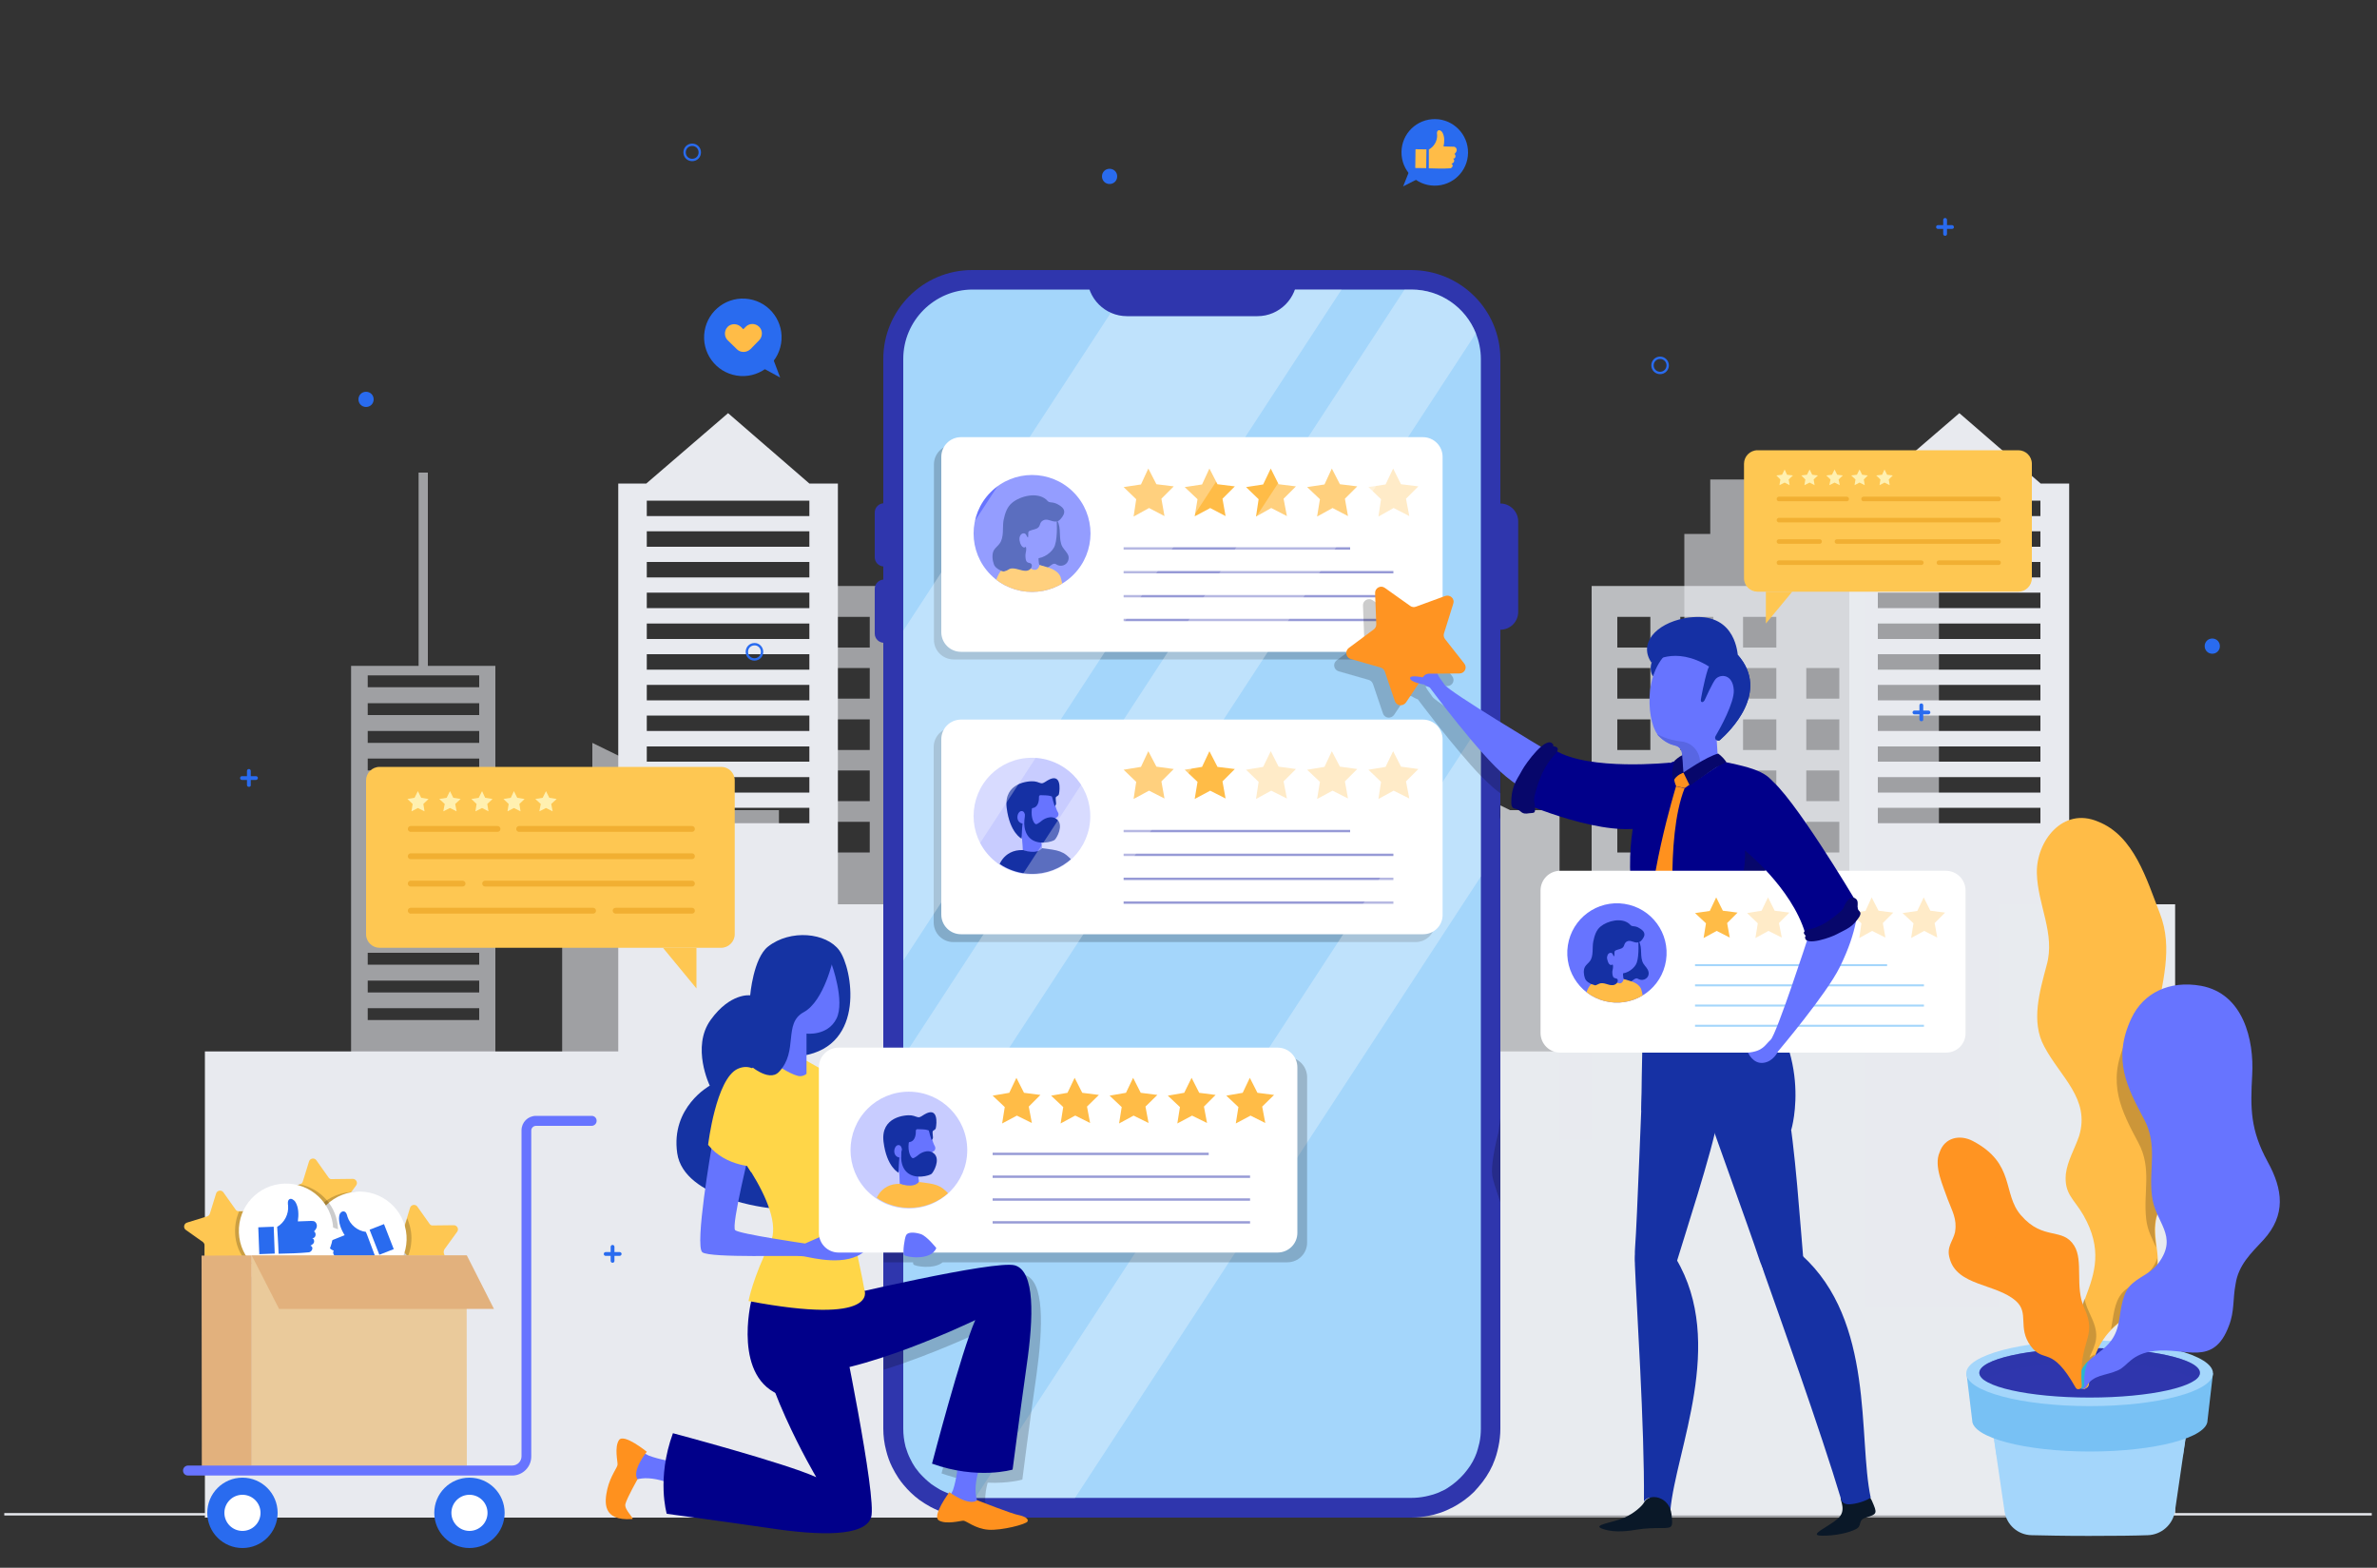
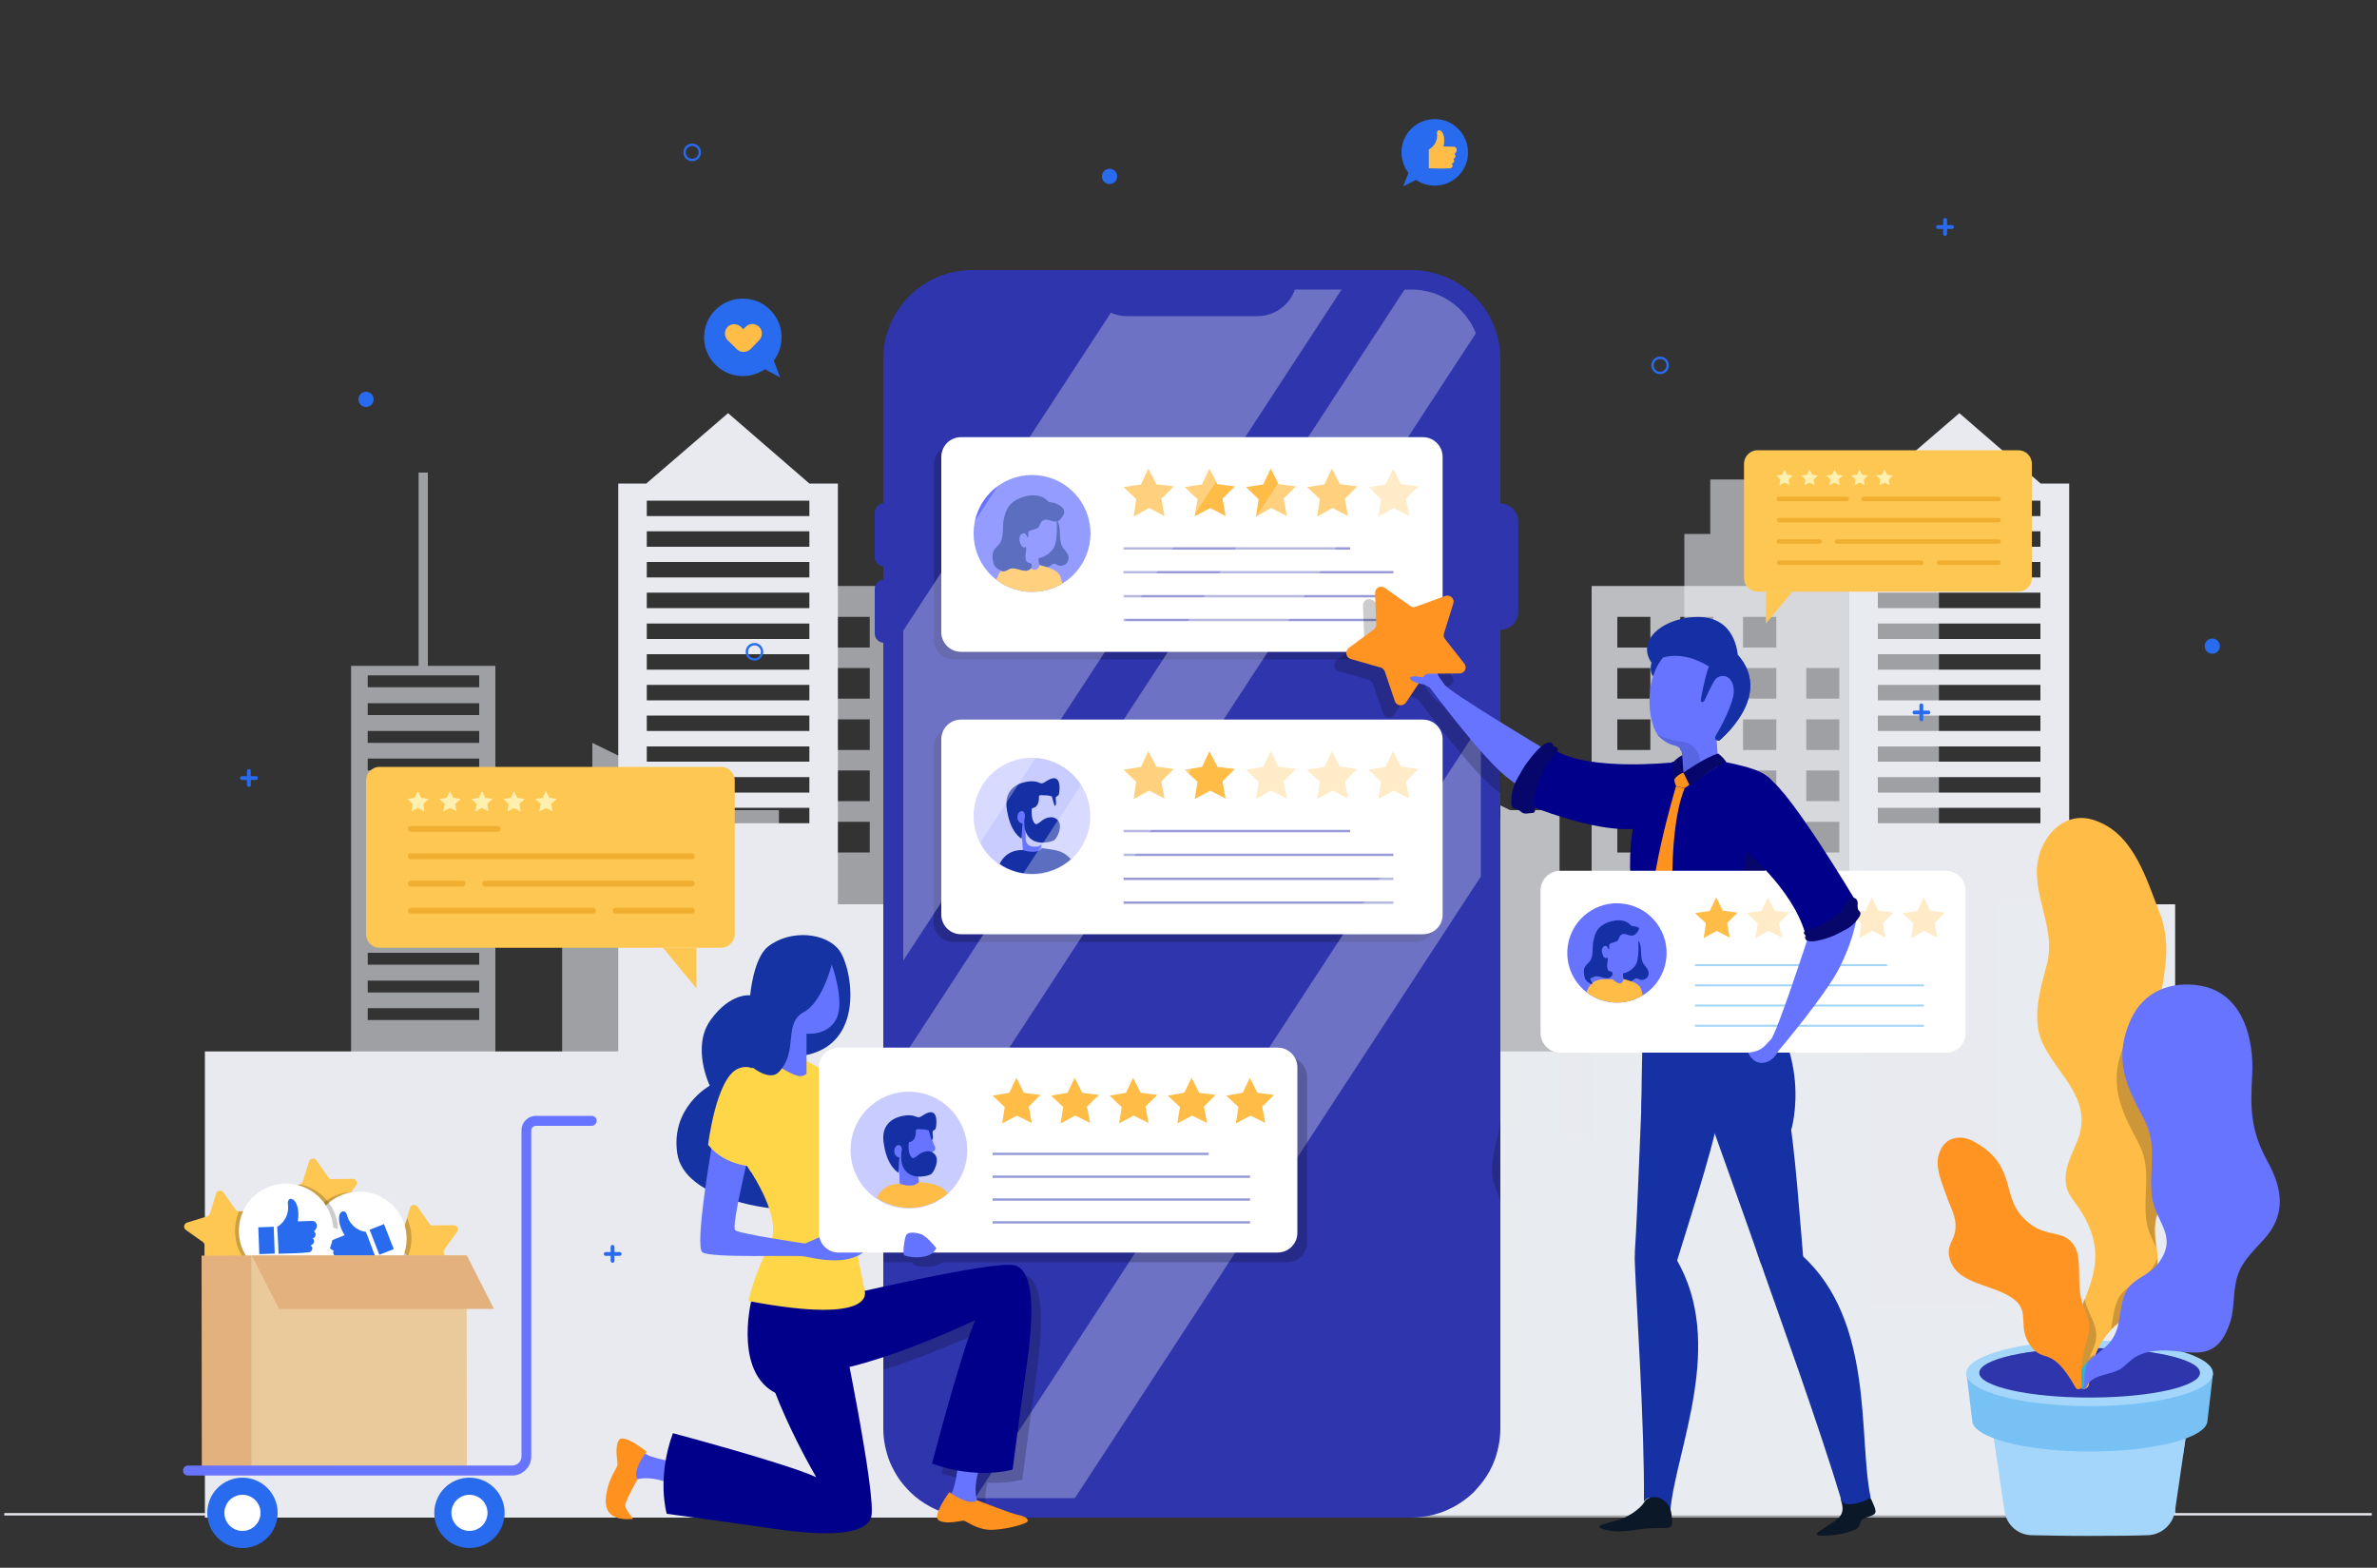
<svg xmlns="http://www.w3.org/2000/svg" xmlns:xlink="http://www.w3.org/1999/xlink" version="1.1" id="Layer_1" x="0px" y="0px" viewBox="0 0 1000 659.5" style="enable-background:new 0 0 1000 659.5;" xml:space="preserve">
  <rect x="0" y="0" width="1000" height="659.5" fill="#333333" stroke="none" />
  <style type="text/css">
	.st0{opacity:0.6;fill:#E8EAEF;}
	.st1{fill:#E8EAEF;}
	.st2{opacity:0.75;fill:#E8EAEF;}
	.st3{fill:#296BEF;}
	.st4{fill:#FFBC47;}
	.st5{fill:none;stroke:#296BEF;stroke-miterlimit:10;}
	.st6{fill:none;stroke:#E8EAEF;stroke-miterlimit:10;}
	.st7{fill:#A4D6FB;}
	.st8{fill:#78C1F4;}
	.st9{fill:#2F36AD;}
	.st10{opacity:0.5;fill:#2F36AD;}
	.st11{opacity:0.2;}
	.st12{fill:#6774FF;}
	.st13{opacity:0.75;fill:#15CCBE;}
	.st14{fill:#FF9422;}
	.st15{fill:#FEC752;}
	.st16{fill:#FFFFFF;}
	.st17{opacity:0.2;fill:#020202;}
	.st18{fill:#EACA9B;}
	.st19{fill:#E2B17D;}
	.st20{opacity:0.3;fill:#FFBC47;}
	.st21{opacity:0.5;}
	.st22{fill:none;stroke:#2F36AD;stroke-miterlimit:10;}
	.st23{clip-path:url(#SVGID_2_);}
	.st24{fill:#1530A4;}
	.st25{opacity:0.36;clip-path:url(#SVGID_4_);fill:#6774FF;}
	.st26{clip-path:url(#SVGID_4_);}
	.st27{clip-path:url(#SVGID_6_);}
	.st28{opacity:0.3;fill:#FFFFFF;}
	.st29{fill:#FFF0B0;}
	.st30{opacity:0.66;}
	.st31{fill:none;stroke:#EAA221;stroke-width:1.909;stroke-linecap:round;stroke-linejoin:round;stroke-miterlimit:10;}
	.st32{fill:#0A1828;}
	.st33{fill:#01008A;}
	.st34{fill:#FF911E;}
	.st35{fill:#07076B;}
	.st36{fill:#F4D5B5;}
	.st37{fill:#5866E3;}
	.st38{fill:#E5BB98;}
	.st39{fill:#1631A4;}
	.st40{fill:#3A3A3A;}
	.st41{fill:none;stroke:#A4D6FB;stroke-width:0.848;stroke-miterlimit:10;}
	.st42{clip-path:url(#SVGID_8_);}
	.st43{fill:#6674FF;}
	.st44{fill:none;stroke:#EAA221;stroke-width:2.445;stroke-linecap:round;stroke-linejoin:round;stroke-miterlimit:10;}
	.st45{fill:#1533A3;}
	.st46{fill:#FFD648;}
	.st47{fill:#6574FE;}
	.st48{opacity:0.36;clip-path:url(#SVGID_10_);fill:#6774FF;}
	.st49{clip-path:url(#SVGID_10_);}
	.st50{clip-path:url(#SVGID_12_);}
</style>
  <g>
    <g>
      <path class="st0" d="M815.7,451.1V224.6h-11v-22.9h-85.2v22.9h-10.9v284.8h-80v-129H512.1v169.2h-56.3V246.5H341.2v232.9h-13.5    V340.8H307l-57.8-28.3v28.3h-12.7V512h-28.1V280.1H180v-81.3h-3.9v81.3h-28.4v358.3h739.7V451.1H815.7z M201.6,429.1h-46.9v-5    h46.9V429.1z M201.6,417.5h-46.9v-5h46.9V417.5z M201.6,405.8h-46.9v-5h46.9V405.8z M201.6,394.1h-46.9v-5h46.9V394.1z     M201.6,382.5h-46.9v-5h46.9V382.5z M201.6,370.8h-46.9v-5h46.9V370.8z M201.6,359.1h-46.9v-5h46.9V359.1z M201.6,347.5h-46.9v-5    h46.9V347.5z M201.6,335.8h-46.9v-5h46.9V335.8z M201.6,324.1h-46.9v-5h46.9V324.1z M201.6,312.5h-46.9v-5h46.9V312.5z     M201.6,300.8h-46.9v-5h46.9V300.8z M201.6,289.1h-46.9v-5h46.9V289.1z M365.9,358.6h-14v-12.9h14V358.6z M365.9,337h-14v-12.9h14    V337z M365.9,315.5h-14v-12.9h14V315.5z M365.9,293.9h-14V281h14V293.9z M365.9,272.4h-14v-12.9h14V272.4z M392.4,358.6h-13.9    v-12.9h13.9V358.6z M392.4,337h-13.9v-12.9h13.9V337z M392.4,315.5h-13.9v-12.9h13.9V315.5z M392.4,293.9h-13.9V281h13.9V293.9z     M392.4,272.4h-13.9v-12.9h13.9V272.4z M418.9,358.6h-14v-12.9h14V358.6z M418.9,337h-14v-12.9h14V337z M418.9,315.5h-14v-12.9h14    V315.5z M418.9,293.9h-14V281h14V293.9z M418.9,272.4h-14v-12.9h14V272.4z M445.4,358.6h-13.9v-12.9h13.9V358.6z M445.4,337h-13.9    v-12.9h13.9V337z M445.4,315.5h-13.9v-12.9h13.9V315.5z M445.4,293.9h-13.9V281h13.9V293.9z M826.7,557.7h-14.5v-13.4h14.5V557.7z     M826.7,530.8h-14.5v-13.4h14.5V530.8z M826.7,503.9h-14.5v-13.4h14.5V503.9z M826.7,477h-14.5v-13.4h14.5V477z M853.6,557.7    h-14.5v-13.4h14.5V557.7z M853.6,530.8h-14.5v-13.4h14.5V530.8z M853.6,503.9h-14.5v-13.4h14.5V503.9z M853.6,477h-14.5v-13.4    h14.5V477z M880.5,557.7H866v-13.4h14.5V557.7z M880.5,530.8H866v-13.4h14.5V530.8z M880.5,503.9H866v-13.4h14.5V503.9z     M880.5,477H866v-13.4h14.5V477z" />
      <path class="st1" d="M473.1,282.8V182.6l-73.3,74.3v123.5h-47.3v-177h-12l-34.2-29.6l-34.4,29.6h-11.8v238.9h-94.5l0,0H86.2v196.1    h501.5V282.8H473.1z M340.5,346.3h-68.4v-6.5h68.4V346.3z M340.5,333.4h-68.4v-6.5h68.4V333.4z M340.5,320.4h-68.4V314h68.4V320.4    z M340.5,307.5h-68.4v-6.5h68.4V307.5z M340.5,294.6h-68.4v-6.5h68.4V294.6z M340.5,281.7h-68.4v-6.5h68.4V281.7z M340.5,268.8    h-68.4v-6.5h68.4V268.8z M340.5,255.8h-68.4v-6.5h68.4V255.8z M340.5,242.9h-68.4v-6.5h68.4V242.9z M340.5,230h-68.4v-6.5h68.4    V230z M340.5,217.1h-68.4v-6.5h68.4V217.1z M463.8,531.9h-7.1v-318l7.1-7.2V531.9z" />
      <path class="st1" d="M858.4,346.3H790v-6.5h68.4V346.3z M858.4,333.4H790v-6.5h68.4V333.4z M858.4,320.4H790V314h68.4V320.4z     M858.4,307.5H790v-6.5h68.4V307.5z M858.4,294.6H790v-6.5h68.4V294.6z M858.4,281.7H790v-6.5h68.4V281.7z M858.4,268.8H790v-6.5    h68.4V268.8z M858.4,255.8H790v-6.5h68.4V255.8z M858.4,242.9H790v-6.5h68.4V242.9z M858.4,230H790v-6.5h68.4V230z M858.4,217.1    H790v-6.5h68.4V217.1z M870.5,380.4v-177h-12l-34.2-29.6l-34.4,29.6H778v238.9H604.1V637H915V380.4H870.5z" />
      <path class="st2" d="M530,429.1h-46.9v-5H530V429.1z M530,417.5h-46.9v-5H530V417.5z M530,405.8h-46.9v-5H530V405.8z M530,394.1    h-46.9v-5H530V394.1z M530,382.5h-46.9v-5H530V382.5z M530,370.8h-46.9v-5H530V370.8z M530,359.1h-46.9v-5H530V359.1z M530,347.5    h-46.9v-5H530V347.5z M530,335.8h-46.9v-5H530V335.8z M530,324.1h-46.9v-5H530V324.1z M530,312.5h-46.9v-5H530V312.5z M530,300.8    h-46.9v-5H530V300.8z M530,289.1h-46.9v-5.1H530V289.1z M694.3,358.6h-13.9v-12.9h13.9V358.6z M694.3,337h-13.9v-12.9h13.9V337z     M694.3,315.5h-13.9v-12.9h13.9V315.5z M694.3,293.9h-13.9V281h13.9V293.9z M694.3,272.4h-13.9v-12.9h13.9V272.4z M720.8,358.6    h-13.9v-12.9h13.9V358.6z M720.8,337h-13.9v-12.9h13.9V337z M720.8,315.5h-13.9v-12.9h13.9V315.5z M720.8,293.9h-13.9V281h13.9    V293.9z M720.8,272.4h-13.9v-12.9h13.9V272.4z M747.3,358.6h-14v-12.9h14V358.6z M747.3,337h-14v-12.9h14V337z M747.3,315.5h-14    v-12.9h14V315.5z M747.3,293.9h-14V281h14V293.9z M747.3,272.4h-14v-12.9h14V272.4z M773.8,358.6h-13.9v-12.9h13.9V358.6z     M773.8,337h-13.9v-12.9h13.9V337z M773.8,315.5h-13.9v-12.9h13.9V315.5z M773.8,293.9h-13.9V281h13.9V293.9z M840.6,380.4v169.2    h-56.3V246.5H669.6v232.9h-13.5V340.8h-20.8l-57.8-28.3v28.3h-12.7V512h-28.1V280.1h-28.4v-81.3h-3.9v81.3h-28.4V637H915V380.4    H840.6z" />
    </g>
    <g>
      <g>
        <g>
          <g>
            <g>
              <polyline class="st3" points="320.5,154.6 328.2,158.8 324.4,148.7       " />
            </g>
            <ellipse transform="matrix(0.161 -0.987 0.987 0.161 122.258 427.409)" class="st3" cx="312.4" cy="141.8" rx="16.3" ry="16.3" />
          </g>
          <path class="st4" d="M319.3,137.4c-1.6-1.5-4.1-1.5-5.6,0.1l-1,1l-1-1c-1.6-1.5-4.1-1.5-5.6,0c-1.5,1.6-1.5,4.1,0,5.6l3.9,3.8      c0,0,0,0,0,0c0.6,0.6,1.4,1,2.2,1.1c1.2,0.2,2.5-0.2,3.5-1.1l3.8-3.9C320.9,141.4,320.9,138.9,319.3,137.4z" />
        </g>
        <g>
          <g>
            <g>
              <polyline class="st3" points="597,75 590.3,78.4 593.7,69.9       " />
            </g>
            <path class="st3" d="M617.6,64.3c-0.1,7.7-6.4,13.9-14.2,13.8c-7.7-0.1-13.9-6.4-13.8-14.2c0.1-7.7,6.4-13.9,14.2-13.8       C611.5,50.2,617.7,56.6,617.6,64.3z" />
          </g>
          <g>
            <g>
              <g>
                <path class="st4" d="M601.1,70.8c3,0.1,6.1,0.2,8.9,0c0.9,0,1.7-1.4,0.6-1.9c0.5-0.2,0.9-0.4,1.1-0.9c0.2-0.5,0-1.1-0.5-1.3         c1.1,0.3,1.5-1.4,0.7-1.9c0.4-0.4,0.8-0.9,0.9-1.4c0.1-0.6-0.1-1.2-0.6-1.5c-0.3-0.2-0.7-0.2-1.1-0.2c-1.3,0-2.5-0.1-3.8-0.1         c0.4-2,0.5-4.1-0.5-5.9c-0.3-0.5-1.1-1.2-1.8-0.8c-0.6,0.4-0.5,1.3-0.4,1.9c0.1,2.5-1.3,4.9-3.5,6.1         C601.1,62.8,601.1,68.1,601.1,70.8z" />
              </g>
            </g>
-             <rect x="595.4" y="62.8" transform="matrix(1 1.303414e-02 -1.303414e-02 1 0.921 -7.785)" class="st4" width="4.6" height="7.9" />
          </g>
        </g>
      </g>
      <path class="st5" d="M320.6,274.2c0,1.8-1.4,3.2-3.2,3.2c-1.8,0-3.2-1.4-3.2-3.2c0-1.8,1.4-3.2,3.2-3.2    C319.1,270.9,320.6,272.4,320.6,274.2z" />
      <path class="st5" d="M294.4,64.1c0,1.8-1.4,3.2-3.2,3.2s-3.2-1.4-3.2-3.2c0-1.8,1.4-3.2,3.2-3.2S294.4,62.3,294.4,64.1z" />
      <path class="st3" d="M470,74.2c0,1.8-1.4,3.2-3.2,3.2s-3.2-1.4-3.2-3.2c0-1.8,1.4-3.2,3.2-3.2S470,72.4,470,74.2z" />
      <path class="st3" d="M157.2,168c0,1.8-1.4,3.2-3.2,3.2c-1.8,0-3.2-1.4-3.2-3.2c0-1.8,1.4-3.2,3.2-3.2    C155.8,164.8,157.2,166.2,157.2,168z" />
      <path class="st3" d="M933.9,271.8c0,1.8-1.4,3.2-3.2,3.2c-1.8,0-3.2-1.4-3.2-3.2s1.4-3.2,3.2-3.2    C932.5,268.6,933.9,270,933.9,271.8z" />
      <circle class="st5" cx="698.4" cy="153.7" r="3.2" />
      <g>
        <g>
          <path class="st3" d="M257.7,531.2c-0.5,0-0.8-0.4-0.8-0.8v-5.9c0-0.5,0.4-0.8,0.8-0.8c0.5,0,0.8,0.4,0.8,0.8v5.9      C258.5,530.8,258.2,531.2,257.7,531.2z" />
        </g>
        <g>
          <path class="st3" d="M260.7,528.3h-5.9c-0.5,0-0.8-0.4-0.8-0.8c0-0.5,0.4-0.8,0.8-0.8h5.9c0.5,0,0.8,0.4,0.8,0.8      C261.5,527.9,261.1,528.3,260.7,528.3z" />
        </g>
      </g>
      <g>
        <g>
          <path class="st3" d="M104.7,331c-0.5,0-0.8-0.4-0.8-0.8v-5.9c0-0.5,0.4-0.8,0.8-0.8c0.5,0,0.8,0.4,0.8,0.8v5.9      C105.6,330.7,105.2,331,104.7,331z" />
        </g>
        <g>
          <path class="st3" d="M107.7,328.1h-5.9c-0.5,0-0.8-0.4-0.8-0.8c0-0.5,0.4-0.8,0.8-0.8h5.9c0.5,0,0.8,0.4,0.8,0.8      C108.5,327.7,108.1,328.1,107.7,328.1z" />
        </g>
      </g>
      <g>
        <g>
          <path class="st3" d="M818.3,99.2c-0.5,0-0.8-0.4-0.8-0.8v-5.9c0-0.5,0.4-0.8,0.8-0.8c0.5,0,0.8,0.4,0.8,0.8v5.9      C819.1,98.9,818.8,99.2,818.3,99.2z" />
        </g>
        <g>
          <path class="st3" d="M821.2,96.3h-5.9c-0.5,0-0.8-0.4-0.8-0.8c0-0.5,0.4-0.8,0.8-0.8h5.9c0.5,0,0.8,0.4,0.8,0.8      C822.1,95.9,821.7,96.3,821.2,96.3z" />
        </g>
      </g>
      <g>
        <g>
          <path class="st3" d="M808.3,303.4c-0.5,0-0.8-0.4-0.8-0.8v-5.9c0-0.5,0.4-0.8,0.8-0.8c0.5,0,0.8,0.4,0.8,0.8v5.9      C809.2,303.1,808.8,303.4,808.3,303.4z" />
        </g>
        <g>
          <path class="st3" d="M811.3,300.5h-5.9c-0.5,0-0.8-0.4-0.8-0.8c0-0.5,0.4-0.8,0.8-0.8h5.9c0.5,0,0.8,0.4,0.8,0.8      C812.1,300.1,811.7,300.5,811.3,300.5z" />
        </g>
      </g>
    </g>
    <polyline class="st6" points="997.8,637 915,637 604.1,637 476.1,637 1.8,637  " />
    <g>
      <g>
        <path class="st7" d="M835.6,583.2l7.7,52.5c0.8,5.7,5.6,10,11.4,10.1c5.2,0.1,12.9,0.3,24,0.3c11.5,0,19.5-0.1,24.9-0.3     c5.7-0.2,10.5-4.4,11.4-10.1l7.7-52.5H835.6z" />
        <path class="st7" d="M879.1,617c16,0,30.2-2,39.3-5.1l4.1-27.8h-86.7l4.1,27.8C848.9,615,863.1,617,879.1,617z" />
        <path class="st8" d="M928.7,597.5c0,7.3-22.2,13.1-49.5,13.1c-27.4,0-49.5-5.9-49.5-13.1l-2.4-19.8H931L928.7,597.5z" />
        <path class="st7" d="M931,577.7c0,7.6-23.2,13.8-51.9,13.8c-28.7,0-51.9-6.2-51.9-13.8c0-7.6,23.2-13.8,51.9-13.8     C907.8,563.9,931,570.1,931,577.7z" />
        <ellipse class="st9" cx="879.1" cy="577.5" rx="46.4" ry="10.4" />
        <path class="st10" d="M834.8,580.6c5.9-4.2,23.5-7.3,44.3-7.3c20.8,0,38.4,3.1,44.3,7.3c1.4-1,2.1-2,2.1-3.1     c0-5.7-20.8-10.4-46.4-10.4c-25.6,0-46.4,4.7-46.4,10.4C832.7,578.5,833.4,579.6,834.8,580.6z" />
        <g>
          <path class="st4" d="M915.7,495c3.4-12.1-0.7-21.6-5.1-32.3c-4.4-10.8-5.2-22.2-3.5-33.5c2.3-15.4,7.4-30.2,1.5-45.1      c-5.5-14.1-10.8-32.6-26-38.5c-14.8-6.3-26,8.3-25.7,21.7c0.3,13.4,7.9,25.5,4.1,38.8c-2.9,10.9-6.7,23.7-1,34.1      c6.8,12.9,19.4,22,14.7,37.6c-1.9,5.6-4.9,10.4-5.6,16c-0.8,8.5,3.5,10.6,7.4,17.4c16.3,28.6-13.5,40.1-1.8,71.6      c0.3,0.9,1.2,1.5,2.1,1.4l0,0c1-0.1,1.9-0.8,2-1.9c3.7-35.1,28.8-23,29-51.5c0-5.3-1.6-10.6-1-15.9      C907.5,506.8,913.7,502.6,915.7,495z" />
          <path class="st4" d="M901.2,529.8c-0.4,0-0.7,0.3-0.7,0.7c0,0.7-0.3,17.1-16.8,19.6c1.3-2.3,2.7-4.5,4-6.6      c3.1-4.9,6-9.5,7.7-15.1c4.6-15.3,4-28.4,1.2-40.6c11.6-5.7,8.4-25.3,8.3-26.1c-0.1-0.4-0.4-0.6-0.8-0.6      c-0.4,0.1-0.6,0.4-0.6,0.8c0,0.2,3.1,19.1-7.2,24.6c-1.5-6.3-3.6-12.3-5.8-18.4c-4.7-13-2.4-30-0.8-41.2c0.1-0.5,0.1-1,0.2-1.4      c14.6-3.2,15.5-21.9,15.5-22c0-0.4-0.3-0.7-0.7-0.7c0,0,0,0,0,0c-0.4,0-0.7,0.3-0.7,0.7c0,0.2-0.9,17.3-13.9,20.6      c0.2-1.7,0.4-3.1,0.5-4.4c0.5-7.4,0.6-14.1,0.4-20.2c0,0,0-0.1,0-0.1c-0.8-16.7-4.6-28.5-11.4-35.3c-0.3-0.3-0.7-0.3-1,0      c-0.3,0.3-0.3,0.7,0,1c6.5,6.4,10.1,17.6,11,33.4c-9.7-3.8-11.1-20.8-11.1-21c0-0.4-0.3-0.7-0.7-0.6c-0.4,0-0.7,0.4-0.6,0.7      c0.1,0.8,1.5,18.8,12.6,22.4c0.2,5.9,0.1,12.4-0.4,19.6c-0.2,1.9-0.5,4.4-0.9,7.2c-0.9,6.4-2,14.6-2,22.9      c-13.5-5.1-14.5-21.7-14.5-21.8c0-0.4-0.3-0.7-0.7-0.7c0,0,0,0,0,0c-0.4,0-0.7,0.3-0.7,0.7c0,0.2,1,18.1,15.9,23.3      c0.1,6,0.9,12,2.9,17.4c6.1,16.7,11,33.5,6.1,54.4c-10.8-2.1-12.3-17.2-12.3-17.4c0-0.4-0.3-0.6-0.7-0.6c-0.4,0-0.7,0.4-0.6,0.7      c0,0.2,1.6,16.3,13.4,18.6c-0.3,1.2-0.6,2.5-1,3.7c-1.6,5.5-4.5,10-7.5,14.8c-1.6,2.5-3.3,5.2-4.8,8c0,0,0,0,0,0      c-4.2,7.9-7.4,17.7-5.8,32.8c0,0.4,0.3,0.6,0.7,0.6c0,0,0,0,0.1,0c0.4,0,0.7-0.4,0.6-0.8c-1.6-14.7,1.4-24,5.5-31.8      c18.7-2.1,19-20.9,19-21.1C901.9,530.1,901.5,529.8,901.2,529.8z" />
          <path class="st11" d="M907.6,529.2c0,0.5,0,1.1,0,1.6c-0.2,18.7-11,19.9-19.5,28.4c1-5,1.2-11.2,4.6-15.2      c3.7-4.1,8.5-4.9,12.2-9.8C906.2,532.5,907.1,530.8,907.6,529.2z M910.5,462.6c-4.4-10.8-5.2-22.2-3.5-33.5      c0.2-1.1,0.3-2.2,0.5-3.3c-5.8,2.2-10.4,6.5-13.2,12.4c-8.2,17.4-1.7,29.3,5.3,42.5c5.8,10.8,2,20.7,3.3,32.1      c0.5,4.8,2.6,8.4,4.2,12c-0.4-3.3-0.9-6.6-0.5-9.8c0.7-8.1,7-12.3,9-20C919,482.9,915,473.4,910.5,462.6z M879.8,554      c-1.1-2.5-2.5-5.1-2.8-7.8c-3.7,9.7-7.8,19.8-3.4,34c0,0,0,0.1,0,0.1c0.3,0.8,0.5,1.6,0.8,2.4c0.1,0.2,0.1,0.3,0.2,0.5      c0,0,0,0,0,0.1c0.1,0.1,0.2,0.3,0.3,0.4c0,0,0,0,0,0c0.4,0.3,0.9,0.5,1.5,0.5l0,0c0.4,0,0.8-0.2,1.1-0.4c0.6-0.5,0.8-1,0.9-1.3      c0,0,0-0.1,0-0.1c0.6-5.2,1.6-9.4,2.9-12.8c-0.8,0.5-1.6,1-2.3,1.5C881.7,565.2,883.5,561.9,879.8,554z" />
        </g>
        <g>
          <path class="st12" d="M954,488.7c-7.3-13.4-7.3-22.3-6.5-36.6c0.8-14.6-3.7-34.1-21.5-37.4c-13.4-2.4-24.3,3-29.3,13.6      c-8.2,17.4-1.7,29.3,5.3,42.5c5.8,10.8,2,20.7,3.3,32.1c1.2,11.4,11.4,16.7,2.8,28.4c-3.7,4.9-8.5,5.7-12.2,9.8      c-3.7,4.5-3.6,11.5-4.9,16.7c-3.3,13.1-16.1,11.2-16.6,24.5c0,1,0.8,2,1.5,1.9c0.7,0,1.3,0.1,1.7-0.8c3-5.3,8-4.5,13.5-7      c4.1-1.8,5.4-6.9,15.3-8.1c13-1.6,24.8,6.9,31.3-10.6c2.4-6.1,1.6-11.4,2.8-17.5c1.2-8.1,6.5-13,11.8-18.7      C961.7,511.1,960.5,500.5,954,488.7z" />
          <g>
            <g>
              <path class="st12" d="M928.2,463.8C928.2,463.8,928.2,463.8,928.2,463.8c-12.2-1-20.7-15.8-21-16.5c-0.2-0.3-0.1-0.8,0.3-0.9        c0.3-0.2,0.8-0.1,0.9,0.3c0.1,0.1,8.5,14.8,19.9,15.8c0.4,0,0.7,0.4,0.6,0.7C928.9,463.5,928.6,463.8,928.2,463.8z" />
            </g>
            <g>
              <path class="st12" d="M924.8,527.4c-0.1,0-0.3,0-0.4-0.1c-8.9-5.9-8.4-32.4-8.3-33.5c0-0.4,0.3-0.7,0.7-0.7        c0.4,0,0.7,0.3,0.7,0.7c0,0.3-0.6,26.9,7.7,32.3c0.3,0.2,0.4,0.6,0.2,1C925.2,527.3,925,527.4,924.8,527.4z" />
            </g>
            <g>
              <path class="st12" d="M929.3,503.7c-0.3,0-0.6-0.2-0.7-0.5c-0.1-0.4,0.1-0.7,0.5-0.9c14-3.9,15.1-26.6,15.1-26.8        c0-0.4,0.3-0.7,0.7-0.7c0.4,0,0.7,0.3,0.7,0.7c0,1-1.2,23.9-16.1,28.1C929.4,503.7,929.4,503.7,929.3,503.7z" />
            </g>
            <g>
              <path class="st12" d="M908.8,562.4c-1.5,0-3-0.1-4.6-0.4c-0.4-0.1-0.6-0.4-0.6-0.8c0.1-0.4,0.4-0.6,0.8-0.6        c20.5,3.5,27.9-18.2,28-18.4c0.1-0.4,0.5-0.6,0.9-0.4c0.4,0.1,0.6,0.5,0.4,0.9C933.6,542.9,926.9,562.4,908.8,562.4z" />
            </g>
            <g>
              <path class="st12" d="M926.9,453c-0.2,0-0.4-0.1-0.5-0.2c-0.3-0.3-0.2-0.7,0-1c8.8-8,2.9-25.3,2.9-25.4        c-0.1-0.4,0.1-0.8,0.4-0.9c0.4-0.1,0.8,0.1,0.9,0.4c0.3,0.7,6.2,18.3-3.3,26.9C927.2,453,927,453,926.9,453z" />
            </g>
            <g>
              <path class="st12" d="M875.9,583.7c-0.1,0-0.1,0-0.2,0c-0.4-0.1-0.6-0.5-0.5-0.8c1.6-5.9,8.4-8.9,12.9-10.8        c1.4-0.6,2.5-1.1,3.2-1.6c36.6-23.8,46.6-69,30.5-138.2c-0.1-0.4,0.1-0.7,0.5-0.8c0.4-0.1,0.7,0.1,0.8,0.5        c16.2,69.8,6,115.5-31.1,139.6c-0.8,0.5-2,1.1-3.4,1.7c-4.3,1.9-10.7,4.7-12.1,9.9C876.5,583.5,876.2,583.7,875.9,583.7z" />
            </g>
          </g>
          <path class="st13" d="M874.3,582.3c0,1,0.8,2,1.5,1.9c0,0,0.1,0,0.1,0c2.2-1.6-0.6-4,2.7-11.8      C876.3,574.7,874.5,577.5,874.3,582.3z" />
        </g>
        <g>
          <path class="st14" d="M876.8,550.1c-4-8.7-0.2-19.8-4.2-26.1c-4.9-7.9-13-1.9-22.4-12.8c-7.9-9.1-2.2-21.7-20.2-31.2      c-5.5-2.9-11.9-1.5-14,4.7c-2.6,5.8,1.5,14.2,3.4,19.8c1.8,4.8,4,8.3,3.1,13.6c0,0.1,0,0.1,0,0.2c-1,4.1-3.7,6.2-2.3,11      c3,11.7,19.5,10.6,27.8,17.9c5.9,5.1,0.6,11.2,6.3,19c5.7,7.7,8.6-0.7,18.9,17.5c0.4,0.7,1.2,0.9,1.9,0.5l0,0      c0.5-0.3,0.7-0.8,0.7-1.3C874.3,563.3,882.7,562.9,876.8,550.1z" />
          <path class="st14" d="M868.9,564.3c-1.2-2-2.4-3.8-3.1-6c6.4-5.3,2.8-17.8,2.7-18.4c-0.1-0.4-0.5-0.6-0.9-0.5      c-0.4,0.1-0.6,0.5-0.5,0.9c0,0.1,3.3,11.5-1.7,16.5c-0.2-1-0.3-2-0.2-3.2c0.1-2.4,0.1-4.7-0.1-6.9c0,0,0,0,0-0.1      c0,0,0-0.1,0-0.1c-0.4-4-1.6-7.7-4.5-11c4.3-5.4-1.7-15.5-2-15.9c-0.2-0.3-0.6-0.4-0.9-0.2c-0.3,0.2-0.4,0.6-0.2,0.9      c0.1,0.1,5.6,9.4,2.2,14.2c-1.3-1.3-2.9-2.5-4.8-3.6c-6.5-3.9-11.5-7.8-15.4-12.4c4.2-5.5-0.8-18.3-1.1-18.9      c-0.1-0.4-0.5-0.5-0.9-0.4c-0.4,0.1-0.5,0.5-0.4,0.9c0.1,0.1,4.9,12.2,1.5,17.2c-6-7.5-9.3-16.7-11.3-29.9      c-0.1-0.4-0.4-0.6-0.8-0.6c-0.4,0.1-0.6,0.4-0.6,0.8c1,6.5,2.3,12,4.1,16.9c-6.7-3.1-7.6-10.4-7.7-10.7c0-0.4-0.4-0.6-0.8-0.6      c-0.4,0-0.7,0.4-0.6,0.8c0,0.1,1.1,9.2,9.7,12.3c1.9,4.8,4.3,8.9,7.4,12.6c0,0,0,0.1,0,0.1c0,0,0,0,0.1,0c1.8,2.1,3.8,4.1,6,6      c-9.5,2.7-17.2-6-17.3-6.1c-0.2-0.3-0.7-0.3-1-0.1c-0.3,0.2-0.3,0.7-0.1,1c0.1,0.1,6.2,7.1,14.6,7.1c1.6,0,3.2-0.3,5-0.9      c2.6,2.1,5.5,4,8.8,6c6.6,3.9,8.8,8.6,9.5,14c-12.8,0.5-17.4-6.9-17.6-7.2c-0.2-0.3-0.6-0.4-0.9-0.2c-0.3,0.2-0.4,0.6-0.2,0.9      c0.2,0.3,4.8,7.9,17.6,7.9c0.4,0,0.9,0,1.3,0c0.2,2,0.1,4,0.1,6.2c-0.1,4.9,1.7,7.9,3.9,11.4c0.3,0.5,0.6,1,0.9,1.5      c-11.6-2.2-13-9.3-13.1-9.6c-0.1-0.4-0.4-0.7-0.8-0.6c-0.4,0.1-0.6,0.4-0.6,0.8c0.1,0.4,1.6,8.8,15.3,10.9c2,3.6,3.8,8.1,4,15.5      c0,0.4,0.3,0.7,0.7,0.7c0,0,0,0,0,0c0.4,0,0.7-0.3,0.7-0.7C874.6,573.6,871.4,568.5,868.9,564.3z" />
        </g>
      </g>
      <g>
        <g>
          <g>
            <path class="st12" d="M181,530.8c-0.1-0.3-6.2-1.2-6.8-0.5c-0.5,0.7,0.5,2.3,1,3c0.5,0.7,2.9,1.4,3.8,0.9       C179.9,533.7,181.8,532.4,181,530.8z" />
            <path class="st15" d="M187,525.5c-0.3,0.5-0.4,1.1-0.3,1.6l2.8,8.3c0.5,1.4-0.9,2.7-2.2,2.2l-8.3-2.8c-0.6-0.2-1.2-0.1-1.6,0.2       l-7.1,5.2c-1.2,0.9-2.8,0-2.8-1.4l0.1-4.2l0.1-4.6c0-0.6-0.3-1.1-0.7-1.5l-7.2-5.1c-1.2-0.8-0.9-2.7,0.5-3.1l8.4-2.6       c0.6-0.2,1-0.6,1.2-1.2l1.3-4.1l1.3-4.3c0.4-1.4,2.3-1.7,3.1-0.5l5.1,7.2c0.3,0.5,0.9,0.8,1.4,0.7l8.8-0.1       c1.4,0,2.3,1.6,1.4,2.8L187,525.5z" />
          </g>
          <g>
            <path class="st12" d="M138.5,511.2c-0.1-0.3-6.2-1.2-6.8-0.5c-0.5,0.7,0.5,2.3,1,3s2.9,1.4,3.8,0.9       C137.3,514.1,139.2,512.9,138.5,511.2z" />
            <path class="st15" d="M144.5,505.9c-0.3,0.5-0.4,1.1-0.2,1.6l2.8,8.3c0.5,1.4-0.9,2.7-2.2,2.2l-2.6-0.9l-5.7-1.9       c-0.5-0.2-1.2-0.1-1.6,0.2l-7.1,5.2c-1.2,0.9-2.8,0-2.8-1.4l0.1-8.8c0-0.6-0.3-1.1-0.7-1.4l-7.2-5.1c-1.2-0.9-0.9-2.7,0.5-3.1       l8.4-2.6h0c0.6-0.2,1-0.6,1.2-1.2l2.6-8.4c0.4-1.4,2.3-1.7,3.1-0.5l5.1,7.2c0.3,0.5,0.9,0.8,1.4,0.7l8.8-0.1       c1.4,0,2.3,1.6,1.4,2.8L144.5,505.9z" />
          </g>
          <g>
            <path class="st12" d="M105,528c-0.1-0.3-6.2-1.2-6.8-0.5c-0.5,0.7,0.5,2.3,1,3c0.5,0.7,2.9,1.4,3.8,0.9       C103.8,530.9,105.7,529.7,105,528z" />
            <path class="st15" d="M105.6,519.4c-0.3,0.5-0.4,1.1-0.3,1.6l2.8,8.3c0.5,1.4-0.9,2.7-2.2,2.2l-2.2-0.7l-6.2-2.1       c-0.5-0.2-1.2-0.1-1.6,0.2l-7.1,5.3c-1.2,0.9-2.8,0-2.8-1.4l0.1-8.8c0-0.6-0.3-1.1-0.7-1.5l-7.2-5.1c-1.2-0.8-0.9-2.7,0.5-3.1       l8.4-2.6c0.6-0.2,1-0.6,1.2-1.2l2.6-8.4c0.4-1.4,2.3-1.7,3.1-0.5l5.1,7.2c0.3,0.5,0.9,0.8,1.4,0.7h0l8.8-0.1       c1.5,0,2.3,1.6,1.4,2.8L105.6,519.4z" />
          </g>
          <g>
            <g>
              <g>
                <polyline class="st16" points="165.5,532.3 176.1,533.5 167.3,523.8        " />
              </g>
              <line class="st17" x1="178.1" y1="533.5" x2="169.3" y2="523.8" />
              <path class="st17" d="M167.7,534.7l0.1-4.6c0-0.6-0.3-1.1-0.7-1.5l-7.2-5.1c-1.2-0.8-0.9-2.7,0.5-3.1l8.4-2.6        c0.6-0.2,1-0.6,1.2-1.2l1.3-4.1c0.2,0.4,0.4,0.8,0.5,1.3C174.6,521.2,172.7,529.3,167.7,534.7z" />
              <path class="st17" d="M130.2,528.5c4,10.2,15.5,15.3,25.7,11.3c10.2-4,15.3-15.5,11.3-25.7c-4-10.2-15.5-15.3-25.7-11.3        C131.2,506.8,126.2,518.3,130.2,528.5z" />
              <path class="st16" d="M132.7,528.3c4,10.2,15.5,15.3,25.7,11.3c10.2-4,15.3-15.5,11.3-25.7c-4-10.2-15.5-15.3-25.7-11.3        C133.7,506.6,128.7,518.1,132.7,528.3z" />
            </g>
            <g>
              <g>
                <g>
                  <path class="st3" d="M157.9,528.7c-4,1.6-8.1,3.3-11.9,4.5c-1.2,0.4-2.9-1.1-1.8-2.2c-0.7-0.1-1.4-0.1-2-0.7          c-0.5-0.5-0.5-1.5,0.1-1.9c-1.3,0.9-2.7-1.1-1.9-2.3c-0.8-0.3-1.5-0.7-1.9-1.4c-0.4-0.7-0.4-1.7,0.1-2.3          c0.3-0.4,0.9-0.6,1.4-0.8c1.7-0.7,3.3-1.3,5-2c-1.5-2.4-2.7-5.3-2.3-8.1c0.1-0.9,0.9-2.1,2-1.9c1,0.2,1.3,1.5,1.5,2.3          c1.1,3.3,4.2,5.9,7.7,6.3C154,518.1,156.5,525.1,157.9,528.7z" />
                </g>
              </g>
              <rect x="157.1" y="516" transform="matrix(-0.932 0.363 -0.363 -0.932 499.374 949.348)" class="st3" width="6.5" height="11.3" />
            </g>
          </g>
          <g>
            <g>
              <g>
                <polyline class="st16" points="111.7,533.8 102.5,539.1 106.7,526.7        " />
              </g>
              <path class="st17" d="M142.2,517v0.1l-5.7-1.9c-0.5-0.2-1.2-0.1-1.6,0.2l-7.1,5.2c-1.2,0.9-2.8,0-2.8-1.4l0.1-8.8        c0-0.6-0.3-1.1-0.7-1.4l-7.2-5.1c-1.2-0.9-0.9-2.7,0.5-3.1l8.4-2.6C135,500,141.9,507.6,142.2,517z" />
              <path class="st17" d="M105.6,519.4c-0.3,0.5-0.4,1.1-0.3,1.6l2.8,8.3c0.5,1.4-0.9,2.7-2.2,2.2l-2.2-0.7        c-2.9-3.3-4.7-7.6-4.8-12.3c-0.1-3.2,0.5-6.2,1.7-8.9h0l8.8-0.1c1.5,0,2.3,1.6,1.4,2.8L105.6,519.4z" />
              <path class="st16" d="M140.2,517c0.4,11-8.1,20.2-19.1,20.6c-11,0.4-20.2-8.1-20.6-19.1c-0.4-11,8.1-20.2,19.1-20.6        C130.6,497.5,139.8,506.1,140.2,517z" />
            </g>
            <g>
              <g>
                <g>
                  <path class="st3" d="M117.2,527.4c4.3-0.1,8.7-0.2,12.7-0.6c1.3-0.1,2.3-2.2,0.7-2.8c0.6-0.4,1.3-0.7,1.5-1.4          c0.2-0.7-0.1-1.6-0.8-1.8c1.5,0.3,2-2.1,0.8-2.8c0.6-0.6,1.1-1.3,1.2-2.1c0.1-0.8-0.3-1.7-1-2.1c-0.5-0.2-1-0.2-1.6-0.2          c-1.8,0.1-3.6,0.1-5.4,0.2c0.4-2.8,0.4-5.9-1.1-8.3c-0.5-0.7-1.7-1.6-2.5-1c-0.8,0.6-0.6,1.9-0.5,2.7          c0.3,3.5-1.5,7.1-4.6,8.9C116.6,516.2,117.1,523.6,117.2,527.4z" />
                </g>
              </g>
              <rect x="108.9" y="516.3" transform="matrix(0.999 -3.804446e-02 3.804446e-02 0.999 -19.777 4.644)" class="st3" width="6.5" height="11.3" />
            </g>
          </g>
          <g>
            <g>
              <polygon class="st18" points="196.3,528.1 196.4,616.7 105.9,616.8 105.9,528.2       " />
            </g>
            <g>
              <polygon class="st19" points="105.9,528.1 105.9,616.7 84.9,616.8 84.8,528.2       " />
            </g>
            <polygon class="st19" points="207.8,550.6 117.4,550.6 105.9,528.1 196.4,528.1      " />
          </g>
        </g>
        <g>
          <g>
            <path class="st12" d="M79.1,620.7h136.4c4.4,0,8-3.6,8-8V475.6c0-1.1,0.9-2,2-2h23.4c1.1,0,2.1-0.9,2.1-2.1s-0.9-2.1-2.1-2.1       h-23.4c-3.4,0-6.1,2.7-6.1,6.1v137.1c0,2.1-1.7,3.9-3.9,3.9H79.1c-1.1,0-2.1,0.9-2.1,2.1C77,619.8,77.9,620.7,79.1,620.7z" />
          </g>
          <circle class="st3" cx="197.5" cy="636.4" r="14.8" />
          <circle class="st16" cx="197.5" cy="636.4" r="7.6" />
          <circle class="st3" cx="102" cy="636.4" r="14.8" />
          <path class="st16" d="M94.4,636.4c0,4.2,3.4,7.6,7.6,7.6c4.2,0,7.6-3.4,7.6-7.6c0-4.2-3.4-7.6-7.6-7.6      C97.8,628.8,94.4,632.2,94.4,636.4z" />
        </g>
      </g>
      <g>
        <path class="st9" d="M631.2,151V601c0,2.6-0.3,5.1-0.8,7.5c-0.2,1.2-0.6,2.4-0.9,3.6c-0.2,0.6-0.4,1.2-0.6,1.8     c-1.2,3.4-3,6.6-5.2,9.5c-1.1,1.4-2.3,2.8-3.5,4.1c-1.3,1.3-2.6,2.4-4.1,3.5c-1,0.7-2,1.4-3,2h0c-1,0.6-2.1,1.2-3.2,1.7h0     c-1.6,0.8-3.3,1.5-5.1,2h0c-1.2,0.4-2.4,0.7-3.6,0.9c-2.4,0.5-5,0.8-7.6,0.8H409.2c-2.7,0-5.4-0.3-8-0.9     c-0.4-0.1-0.8-0.2-1.3-0.3c-0.5-0.1-0.9-0.2-1.4-0.4c-1.9-0.6-3.8-1.3-5.6-2.2c-0.9-0.4-1.8-0.9-2.6-1.4     c-0.4-0.2-0.8-0.5-1.2-0.7c-0.8-0.5-1.6-1.1-2.4-1.6c-2.4-1.8-4.6-3.9-6.5-6.2c-0.8-0.9-1.5-1.9-2.2-2.9c-1-1.5-1.9-3.1-2.7-4.7     c-1.1-2.2-1.9-4.5-2.5-6.9v0c-0.8-3-1.2-6.1-1.2-9.3V151c0-20.6,16.7-37.4,37.4-37.4h184.6C614.4,113.6,631.2,130.3,631.2,151z" />
-         <path class="st7" d="M623,151V601c0,2-0.2,4-0.6,5.9c-0.2,0.9-0.4,1.7-0.7,2.7l-0.5,1.6c-0.9,2.5-2.2,4.9-4,7.2     c-0.8,1.1-1.8,2.2-2.8,3.2c-0.9,0.9-2,1.9-3.2,2.8c-0.6,0.4-1.2,0.9-2,1.4l-0.3,0.2c-0.6,0.4-1.3,0.8-2,1.1l-0.5,0.2     c-1.1,0.6-2.3,1-3.5,1.4l-0.4,0.1c-1,0.3-1.9,0.5-2.8,0.7c-2,0.4-3.9,0.6-5.9,0.6H409.2c-2.1,0-4.2-0.2-6.2-0.7     c-0.7-0.1-1.4-0.3-2-0.5c-1.5-0.4-3-1-4.4-1.7c-0.7-0.3-1.4-0.7-2-1.1c-0.3-0.2-0.6-0.3-0.8-0.5l-0.2-0.1     c-0.5-0.3-1.1-0.7-1.8-1.2c-1.8-1.4-3.5-3-5.1-4.8c-0.6-0.8-1.2-1.5-1.7-2.2c-0.8-1.2-1.5-2.4-2.1-3.7c-0.8-1.6-1.4-3.2-1.9-4.9     l-0.1-0.4c-0.6-2.4-0.9-4.8-0.9-7.3V151c0-16.1,13.1-29.2,29.2-29.2h184.6c12.3,0,22.8,7.6,27.1,18.4     C622.2,143.5,623,147.2,623,151z" />
        <g>
          <g>
            <g>
              <path class="st17" d="M595.6,277.4H401.2c-4.6,0-8.3-3.7-8.3-8.3v-73.7c0-4.6,3.7-8.3,8.3-8.3h194.3c4.6,0,8.3,3.7,8.3,8.3        V269C603.9,273.6,600.2,277.4,595.6,277.4z" />
              <path class="st16" d="M598.7,274.2H404.3c-4.6,0-8.3-3.7-8.3-8.3v-73.7c0-4.6,3.7-8.3,8.3-8.3h194.3c4.6,0,8.3,3.7,8.3,8.3        v73.7C607,270.4,603.3,274.2,598.7,274.2z" />
              <g>
                <g>
                  <g>
                    <polygon class="st20" points="582.9,203.8 575.7,204.9 581,210 579.9,217.3 586.3,213.7 592.9,217.1 591.5,209.8            596.7,204.6 589.4,203.7 586.1,197.1          " />
                    <polygon class="st4" points="557.2,203.8 549.9,204.9 555.3,210 554.1,217.3 560.6,213.7 567.1,217.1 565.8,209.8            571,204.6 563.7,203.7 560.3,197.1          " />
                    <polygon class="st4" points="531.4,203.8 524.2,204.9 529.5,210 528.4,217.3 534.8,213.7 541.4,217.1 540,209.8            545.2,204.6 537.9,203.7 534.6,197.1          " />
                    <polygon class="st4" points="503.8,210 502.6,217.2 508.8,213.9 509.1,213.7 515.6,217.1 514.3,209.8 519.5,204.6            512.2,203.7 508.8,197.1 505.7,203.8 498.4,204.9          " />
                    <polygon class="st4" points="480,203.8 472.7,204.9 478,210 476.9,217.3 483.4,213.7 489.9,217.1 488.6,209.8 493.8,204.6            486.5,203.7 483.1,197.1          " />
                  </g>
                </g>
                <g>
                  <g>
                    <g class="st21">
                      <line class="st22" x1="472.7" y1="230.7" x2="568" y2="230.7" />
                    </g>
                    <g class="st21">
                      <line class="st22" x1="472.7" y1="240.7" x2="586.2" y2="240.7" />
                    </g>
                    <g class="st21">
                      <line class="st22" x1="472.7" y1="250.8" x2="586.2" y2="250.8" />
                    </g>
                    <g class="st21">
                      <line class="st22" x1="472.7" y1="260.8" x2="586.2" y2="260.8" />
                    </g>
                  </g>
                </g>
              </g>
            </g>
          </g>
          <g>
            <defs>
              <ellipse id="SVGID_1_" transform="matrix(0.707 -0.707 0.707 0.707 -31.52 372.802)" cx="434.3" cy="224.4" rx="24.6" ry="24.6" />
            </defs>
            <use xlink:href="#SVGID_1_" style="overflow:visible;opacity:0.36;fill:#6774FF;" />
            <clipPath id="SVGID_2_">
              <use xlink:href="#SVGID_1_" style="overflow:visible;opacity:0.36;" />
            </clipPath>
            <g class="st23">
              <g>
                <path class="st24" d="M444.8,219c1.9,3.3,0.3,7.8,2.2,11.1c0.8,1.3,2.1,2.4,2.5,3.8c0.3,1.2-0.2,2.7-1.2,3.4         c-1,0.8-2.5,0.9-3.6,0.3c-0.2-0.1-0.5-0.3-0.7-0.4c-1-0.3-1.8,0.6-2.6,1.1c-1,0.7-2.3,1-3.5,0.6c-1.5-0.5-2.4-2-2.9-3.5         c-1.4-4.1-0.4-8.7,0.9-12.9c0.6-2.1,1.6-4.4,3.6-5.2" />
              </g>
              <path class="st12" d="M436.9,233.7c0,0-0.1,3.8,0.5,4c1.2,0.5,2.5,0.8,2.5,0.8s-2.7,3-4.7,2.9c-2.9-0.1-5.4-3.4-5.4-3.9        c0.1-0.7-0.4-4.9-0.4-4.9" />
              <path class="st12" d="M444.5,218.2c0,0,0.6,7.3-0.7,11.2c-0.9,2.8-4.7,5.5-7.9,5.5c-8.8,0-10.3-11.9-10.3-12.5        c0-0.6,12.9-5.6,12.9-5.6L444.5,218.2z" />
              <path class="st4" d="M432,237.8c0,0,4,4.4,5.4-0.1c3.5,1,7.2,1.7,8.7,4.8c4.8,14.1-10.8,15.3-15.2,15.3        c-6.2,0-16.5-3.4-11.3-15.1C421.1,239.2,423.5,237,432,237.8z" />
              <g>
                <path class="st24" d="M421,240c-0.2-0.1-0.4-0.2-0.6-0.3c-1-0.6-1.9-1.2-2.3-2.4c-0.6-1.6-0.9-4.2,0-5.8         c0.6-1.1,1.7-1.8,2.4-2.8c1-1.3,1.3-3.1,1.4-4.8c0.1-1.7,0-3.4,0.3-5.1c0.6-2.8,1.4-5.5,3.6-7.3c3.5-2.9,10.5-4.6,14.3-1.4         c0.7,0.6,0.8,1.1,1.8,1.2c1.3,0.1,2.1,0.3,3.2,0.9c1.2,0.7,2.8,1.7,2.6,3.4c-0.1,1.1-1.4,2.9-2.4,3.5         c-0.4,0.2-0.9,0.3-1.3,0.3c-1.5,0-2.7-0.9-4.2-0.8c-0.7,0.1-1.4,0.5-1.8,1c-0.5,0.6-0.5,1.6-1.1,2.2c-1,1-2.5,0.9-3.7,1.5         c-0.2,0.1-0.4,0.2-0.5,0.4c-0.1,0.2-0.1,0.4-0.1,0.6c0,0.6,0,1.2-0.1,1.8c-0.6-0.3-0.6-1.1-1.1-1.5c-0.5-0.4-1.2-0.3-1.7,0.1         c-0.5,0.4-0.7,1-0.8,1.6c-0.1,0.7,0.1,1.5,0.3,2.2c0.4,1.2,1.5,2.4,2.3,1.5c0.6,0.9-0.1,2.5-0.1,3.5c0,0.8,0,2.5,0.8,3         c0.7,0.5,1.8,0.1,1.9,1.4c0,1.2-1.1,2.1-2.3,2.2c-1.2,0.1-2.3-0.3-3.5-0.6c-1.1-0.3-2.4-0.6-3.5-0.2         c-0.7,0.3-1.2,0.8-1.9,0.9C422.3,240.6,421.6,240.3,421,240z" />
              </g>
            </g>
          </g>
        </g>
        <g>
          <g>
            <path class="st17" d="M595.5,396.3H401.1c-4.6,0-8.3-3.7-8.3-8.3v-73.7c0-4.6,3.7-8.3,8.3-8.3h194.3c4.6,0,8.3,3.7,8.3,8.3V388       C603.8,392.6,600.1,396.3,595.5,396.3z" />
            <path class="st16" d="M598.7,393H404.3c-4.6,0-8.3-3.7-8.3-8.3V311c0-4.6,3.7-8.3,8.3-8.3h194.3c4.6,0,8.3,3.7,8.3,8.3v73.7       C607,389.3,603.3,393,598.7,393z" />
            <g>
              <g>
                <g>
                  <polygon class="st20" points="582.9,322.6 575.7,323.8 581,328.9 579.9,336.1 586.3,332.6 592.9,335.9 591.5,328.7           596.7,323.5 589.4,322.5 586.1,316         " />
                  <polygon class="st20" points="557.2,322.6 549.9,323.8 555.3,328.9 554.1,336.1 560.6,332.6 567.1,335.9 565.8,328.7           571,323.5 563.7,322.5 560.3,316         " />
                  <polygon class="st20" points="531.4,322.6 524.2,323.8 529.5,328.9 528.4,336.1 534.8,332.6 541.4,335.9 540,328.7           545.2,323.5 537.9,322.5 534.6,316         " />
                  <polygon class="st4" points="503.8,328.9 502.6,336.1 508.8,332.8 509.1,332.6 515.6,335.9 514.3,328.7 519.5,323.5           512.2,322.6 508.8,316 505.7,322.6 498.4,323.8         " />
                  <polygon class="st4" points="480,322.6 472.7,323.8 478,328.9 476.9,336.1 483.4,332.6 489.9,335.9 488.6,328.7           493.8,323.5 486.5,322.5 483.1,316         " />
                </g>
              </g>
              <g>
                <g>
                  <g class="st21">
                    <line class="st22" x1="472.7" y1="349.6" x2="568" y2="349.6" />
                  </g>
                  <g class="st21">
                    <line class="st22" x1="472.7" y1="359.6" x2="586.2" y2="359.6" />
                  </g>
                  <g class="st21">
                    <line class="st22" x1="472.7" y1="369.7" x2="586.2" y2="369.7" />
                  </g>
                  <g class="st21">
                    <line class="st22" x1="472.7" y1="379.7" x2="586.2" y2="379.7" />
                  </g>
                </g>
              </g>
            </g>
          </g>
        </g>
        <g>
          <defs>
            <ellipse id="SVGID_3_" transform="matrix(0.707 -0.707 0.707 0.707 -115.582 407.622)" cx="434.3" cy="343.3" rx="24.6" ry="24.6" />
          </defs>
          <clipPath id="SVGID_4_">
            <use xlink:href="#SVGID_3_" style="overflow:visible;" />
          </clipPath>
          <ellipse transform="matrix(0.707 -0.707 0.707 0.707 -115.582 407.622)" class="st25" cx="434.3" cy="343.3" rx="24.6" ry="24.6" />
          <g class="st26">
            <defs>
              <ellipse id="SVGID_5_" transform="matrix(0.228 -0.974 0.974 0.228 0.854 687.738)" cx="434.3" cy="343.3" rx="24.6" ry="24.6" />
            </defs>
            <clipPath id="SVGID_6_">
              <use xlink:href="#SVGID_5_" style="overflow:visible;" />
            </clipPath>
            <g class="st27">
              <g>
                <g id="XMLID_50_">
-                   <path id="XMLID_54_" class="st12" d="M444.3,344c-0.8,0.3-0.5,3.1-0.6,4c-0.1,0.9-0.8,4.4-2.6,4.9c-1.8,0.5-3,0.7-3,1          c0,0.1,0,0.8,0.1,1.4c0.1,0.7,0.1,1.4,0.1,1.4l-1.6,2.1l-1.8,0.1l-4.4-1.3c0,0-0.2-4.6-0.4-5.3c-0.1-0.4-1.8-3.6-3-6.6          c-0.7-1.8-1.3-3.5-1.3-4.7c0-3.2,0.1-6.6,2.1-8.2c2-1.7,14.6-7.6,14.9,2.2c0,0,1.5,5.6,2.2,6.6S445.1,343.7,444.3,344z" />
                  <path id="XMLID_53_" class="st12" d="M438.1,355.3c0.1,0.7,0.1,1.4,0.1,1.4l-0.5,2.3l-3-0.1l-4.4-1.3c0,0-0.2-4.6-0.4-5.3          c-0.1-0.4-1.8-3.6-3-6.6l0.2-1.9c0,0,3.6-0.4,3.8-0.4c0.1,0,1.3,2.2,1.3,2.3c0,0.1-0.7,2.3-0.7,2.3s-0.1,3,0,5.3          c0.1,1.2,0.9,2.2,2,2.6c0.7,0.2,1.4,0.3,2.1,0.3C436.8,356.2,437.7,355.7,438.1,355.3z" />
                  <path id="XMLID_51_" class="st24" d="M431.2,342.8c0,0-1.5,6.3,2,9.7c3.5,3.4,9.7,1.5,10.5,0.8c0.9-0.8,3.8-6,1.1-8.5          c-2.7-2.4-6.2,0.2-6.2,0.2s-2.1,1.8-2.8,1.7c-0.7-0.1-2.2-2.4-1.7-6.4c0-0.2,0.2-0.4,0.4-0.4c0.8-0.1,2.7-0.8,2.6-4.8          c0-0.3,0.3-0.6,0.6-0.6c1.2,0,3.5,0.1,4,0.3c0,0,0.4,0.1,0.7,0.2c0.1,0,0.2,0.1,0.2,0.3c0.1,0.4,0.4,1.3,0.4,1.5          c0.1,0.3,0.7,2.3,0.7,2.3s0.6-0.4,0.6-1.1c0-0.7-0.3-2.3-0.1-2.6c0.1-0.4,1.2-0.6,1.3-1.4c0.4-1.9,1.1-9.2-4.8-5.7          c-0.8,0.5-1.5,1-2.2,1.2c-0.8,0.2-1.6-0.6-3.3-0.8c-2.4-0.3-13,0.5-11.7,11.1c1.3,10.6,6.3,13,6.3,13          S429.9,343.9,431.2,342.8z" />
                </g>
                <path id="XMLID_41_" class="st12" d="M431.2,342.8c0,0-0.2-1.8-1.6-1.6c-1.9,0.3-2.7,5.2,1.2,5.3         C430.9,346.6,430.7,344.5,431.2,342.8z" />
              </g>
              <path class="st24" d="M430.5,357.6c0,0,5.5,2.1,7.9-0.8c6.7,0.9,9,0.9,13,5.6c-3.3,5.9-21.2,8.7-21.9,8.5s-9.3-4.8-9.6-5.1        S421.6,357.2,430.5,357.6z" />
            </g>
          </g>
        </g>
        <path class="st17" d="M630.4,476.2c0.2-1.7,0.5-3.7,0.8-5.9v35.5c-1.9-5.6-3.2-9.7-3.4-11.2C627.2,490.9,628.7,483,630.4,476.2z" />
        <path class="st9" d="M631.2,264.9L631.2,264.9v-53.1l0,0c4.1,0,7.5,3.4,7.5,7.5v38.1C638.7,261.6,635.3,264.9,631.2,264.9z" />
        <path class="st9" d="M371.9,238.3h3.6v-26.6h-3.6c-2.1,0-3.9,1.7-3.9,3.9v18.8C368,236.6,369.8,238.3,371.9,238.3z" />
        <path class="st9" d="M371.9,270.4h3.6v-26.6h-3.6c-2.1,0-3.9,1.7-3.9,3.9v18.8C368,268.7,369.8,270.4,371.9,270.4z" />
        <g>
          <polygon class="st28" points="564.4,121.8 380,404.1 380,265.3 473.7,121.8     " />
          <path class="st28" d="M620.9,140.2L380,509v-64.3l210.9-322.9h2.9C606.1,121.8,616.6,129.4,620.9,140.2z" />
          <polygon class="st28" points="623,304.3 410.2,630.2 452.2,630.2 623,368.7     " />
        </g>
        <path class="st9" d="M529,133h-54.9c-9.2,0-16.7-7.5-16.7-16.7l0,0h88.3l0,0C545.7,125.5,538.2,133,529,133z" />
      </g>
      <g>
        <g>
          <g>
            <path class="st15" d="M849.1,248.9H739.4c-3.1,0-5.7-2.5-5.7-5.7v-48.1c0-3.1,2.5-5.7,5.7-5.7h109.7c3.1,0,5.7,2.5,5.7,5.7       v48.1C854.8,246.4,852.2,248.9,849.1,248.9z" />
            <g>
              <polygon class="st29" points="750.8,197.5 751.8,199.7 754.3,200 752.5,201.7 752.9,204.1 750.8,203 748.6,204.1 749,201.7         747.3,200 749.7,199.7       " />
              <polygon class="st29" points="761.3,197.5 762.4,199.7 764.8,200 763,201.7 763.4,204.1 761.3,203 759.1,204.1 759.5,201.7         757.8,200 760.2,199.7       " />
              <polygon class="st29" points="771.8,197.5 772.9,199.7 775.3,200 773.5,201.7 774,204.1 771.8,203 769.6,204.1 770.1,201.7         768.3,200 770.7,199.7       " />
              <polygon class="st29" points="782.3,197.5 783.4,199.7 785.8,200 784.1,201.7 784.5,204.1 782.3,203 780.2,204.1 780.6,201.7         778.8,200 781.2,199.7       " />
              <polygon class="st29" points="792.8,197.5 793.9,199.7 796.3,200 794.6,201.7 795,204.1 792.8,203 790.7,204.1 791.1,201.7         789.3,200 791.8,199.7       " />
              <g class="st30">
                <line class="st31" x1="840.8" y1="236.7" x2="815.7" y2="236.7" />
                <line class="st31" x1="765.5" y1="227.8" x2="748.4" y2="227.8" />
                <line class="st31" x1="840.8" y1="227.8" x2="772.8" y2="227.8" />
                <line class="st31" x1="840.8" y1="218.8" x2="748.4" y2="218.8" />
                <line class="st31" x1="776.9" y1="209.9" x2="748.4" y2="209.9" />
                <line class="st31" x1="840.8" y1="209.9" x2="784" y2="209.9" />
                <line class="st31" x1="808.3" y1="236.7" x2="748.4" y2="236.7" />
              </g>
            </g>
          </g>
          <polygon class="st15" points="754,248.9 742.9,262.3 742.9,248.9     " />
        </g>
        <g>
          <path class="st17" d="M631.2,344.6V338c-0.3,1.6-0.4,3.1-0.4,4.9C630.8,343.5,630.9,344.1,631.2,344.6z M623,306.9      c-9.8-6.1-19.4-12.3-20.4-13.8c-1.1-1.7-2.2-2.8-2.9-4.4l9.2-0.1c2.2,0,3.4-2.5,2-4.2l-8.1-10.3c-0.5-0.7-0.7-1.6-0.4-2.4      l3.9-12.5c0.6-2.1-1.4-4-3.4-3.3l-12.3,4.5c-0.8,0.3-1.7,0.2-2.4-0.3l-10.7-7.6c-1.8-1.2-4.2,0.1-4.1,2.2l0.5,13.1      c0,0.9-0.4,1.7-1.1,2.2l-10.5,7.8c-1.7,1.3-1.2,4,0.9,4.6l12.6,3.6c0.8,0.2,1.5,0.9,1.8,1.7l4.2,12.4c0.7,2.1,3.4,2.4,4.7,0.6      l5.5-8.2c1,0.3,1.9,0.4,1.9,0.4c1.4,0.9,2.6,1.3,2.6,1.3s15.4,20.7,26.6,32.3c2,2,3.8,3.7,5.4,5.1c1,0.8,1.9,1.5,2.8,2.2v-22      C628.5,310.4,625.7,308.7,623,306.9z" />
          <g>
            <g>
              <g>
                <path class="st32" d="M774.4,629.9c-0.3,1.5,2.6,5.6-1.3,9c-3.9,3.4-12.7,7-6.8,7.1c5.8,0.1,11.4-1.2,14.4-2.7         c3-1.5,0.6-3.8,4.3-4.9c4.9-1.5,4.8-1.8,2.5-7.1C784.2,624,775.3,625,774.4,629.9z" />
                <path class="st33" d="M736.2,384.7c-2,5.3-2.5,11-1.3,16.5c2.4,10.9-0.3,11.7-0.3,11.7s-14.8,9.4-27.2,13.3         c-8.8,2.7-16.4,2.3-16.2-7.5l0-0.1c0-0.6,0-1.2,0-1.7c0.4-21.9-4.2-23-5.3-47.6c-1.2-25.2,5.6-39.2,12.2-45.3         c6.7-6.1,15.8-6.3,32.9-2.3c12.9,3,17.1,6.5,17,16c0,3.2-0.5,7-1.4,11.7C744.7,361.4,739.6,375.8,736.2,384.7z" />
                <path class="st34" d="M705.1,330.8c0,0-13.4,43.8-10.7,64.8l4.9,9l5.4-9.8c0,0-4.4-42,4-63.2L705.1,330.8z" />
                <path class="st35" d="M736.2,384.7c-2,5.3-2.5,11-1.3,16.5c2.4,10.9-0.3,11.7-0.3,11.7s-14.8,9.4-27.2,13.3l-11.5-1.1         l-4.6-3.6l0-2.9c0-0.6,0-1.2,0-1.7c2.6,0.3,8.6,0.6,17.4-0.5c6.8-0.8,12.9-2.7,17.1-4.3c3-1.1,4.8-4.2,4.2-7.4         c-0.7-4.3-1.6-10.5-1.6-15.3c0-4.8,2.3-13,4.1-18.9c1.4-4.5,1.9-9.2,1.5-14c-0.6-8.1,0-15.9,0-15.9l9.1-4.9l5.1,1.9         c0,3.2-0.5,7-1.4,11.7C744.7,361.4,739.6,375.8,736.2,384.7z" />
                <path class="st36" d="M736.4,431.3c1.1,0.2,3.8-4.6,3.8-4.6l-1.1-1.5c-0.6-0.8-1.5-1.5-2.5-1.8l-0.2-0.1         c-0.9-0.3-1.9,0-2.4,0.8c-0.8,1.1-2,2.5-3.4,2.4h0c0,0-0.1,0-0.1,0C729.1,426.6,735.3,431.1,736.4,431.3z" />
                <g>
                  <path class="st24" d="M694.8,278.8c0,0-1.1,3.2,0.6,5.7l7.1-9.6l-4.9,0L694.8,278.8z" />
                  <path class="st12" d="M733.2,291.5c-0.3,12.3-11,19.5-11,19.5l0.7,11.2l-7.2,4.7l-4.9,3.2l-2.8-5.9l-0.4-7.2          c-0.1-1.7-1.3-3.1-3-3.4c-1.8-0.4-4.4-1.5-7-4.2c-0.2-0.2-0.3-0.4-0.4-0.6c0,0,0,0,0,0c-4.7-6.4-6.4-30.7,9.5-37.6          C723.2,263.9,733.5,279.1,733.2,291.5z" />
                  <path class="st37" d="M715.2,320.2l0.5,6.7l-4.9,3.2l-2.8-5.9l-0.4-7.2c-0.1-1.7-1.3-3.1-3-3.4c-1.8-0.4-4.4-1.5-7-4.2          c-0.2-0.2-0.3-0.4-0.4-0.6c0.3,0.2,4.2,2.5,10.1,3.1C711.6,312.3,714.9,315.8,715.2,320.2z" />
                  <path class="st24" d="M715.9,295.3c0.6,0.3,1.2-0.7,1.2-0.7s3.5-7.8,4.7-9c2.1-2.2,7.2-2,7.6,4.7c0.3,5.2-5.8,16.2-7.7,19.4          c-0.3,0.5-0.2,1.2,0.3,1.6c0.2,0.1,0.5,0.2,0.7,0.3h0.1c0.3,0,0.6-0.1,0.8-0.3c3.9-3.5,21.3-20.1,7.5-35.8          c0,0-11,0.7-12.6,6c-1.7,5.3-2.9,12.5-2.9,12.5S715.3,295,715.9,295.3z" />
                  <path class="st24" d="M694.8,278.8c0,0,9.6-7.5,24.2,1.6l11.9-3c0,0,0.5-0.2,0.2-1.9c-0.3-1.8-1.6-19.3-22.5-15.4          C696.6,262.4,689.2,270.7,694.8,278.8z" />
                </g>
                <path class="st34" d="M704.2,327l0.1,0.6c0.1,1.1,0.4,2.1,0.9,3.2l0,0l3.6,0.7l3.2-2.3l-3.6-4.2l-0.6,0.1         C706.4,325.4,705.2,326.1,704.2,327L704.2,327z" />
                <path class="st35" d="M722.8,317c0,0,1.7,1,3.5,3.6c0,0-2.4,1.1-4.4,2.3c-1.9,1.2-11,7.6-11,7.6l-2.7-5.5         C708.2,325,717.7,318.4,722.8,317z" />
                <path class="st35" d="M708.2,325c0,0-3.2,1.1-4.1,3.5c0,0-1.6-3.1,0.5-8.6c0,0,1.7-1.6,3.1-2.2L708.2,325z" />
                <path class="st38" d="M733.4,423.5c0,0-1.7,2.1-2.2,2.4c-0.5,0.3-0.6-0.3-0.4-0.7C731.1,424.8,733.4,423,733.4,423.5z" />
                <path class="st24" d="M722.7,311.6L722.7,311.6c0.4,0,0.7-0.1,0.9-0.3c3.9-3.5,21.3-20.1,7.5-35.8c0,0,0.7,2.7,0.4,5         C731.5,280.5,740.3,294.7,722.7,311.6z" />
                <path class="st39" d="M753.6,475.2c0,0,10.3-34.2-19-62.3c0,0-15.7,7-28.3,7.9c-9.9,0.7-14.9-0.4-14.9-0.4         s-0.8,30.4-0.9,46.7L753.6,475.2z" />
                <path class="st39" d="M687.8,532c-0.6-15.3,10.7-13.6,17.3-2.5c21.2,35.6-0.1,80.3-2.4,106c-2.5-4.1-7.2-5.6-8.3-5.5         c-1.8,0.1-2.8,1.6-2.8,1.6C691.9,600,688.4,548.4,687.8,532z" />
                <path class="st39" d="M704.5,533.7c-1.9,6.2-18.3,13.5-16.6-9.3c0.8-10.1,2.8-65.7,3.2-71.1c0.4-5.4,1.3-13.2,3.9-14.2         c13-4.9,31.1,11.4,27.7,31.5C720.4,484.2,708.4,520.7,704.5,533.7z" />
                <path class="st32" d="M691.6,632.1c-0.7,1.3-3.9,4.4-8.4,6.4c-4.5,2-14.1,3-8.8,4.7c5.3,1.8,11.5,0.7,14.6,0.2         c3.1-0.5,6.2-0.6,9.9-0.6c4.9,0,4.9-0.3,4.3-5.8C702.3,629.4,693.8,627.8,691.6,632.1z" />
                <path class="st39" d="M742.2,535.5c-5.1-14.4,6.2-16.2,15.8-7.5c30.8,27.8,23.6,76.7,29,102c-3.1,2.1-7.9,2.9-9.6,2.8         c-1.8-0.1-2.6-1.3-2.6-1.3C765.7,601.1,747.6,550.9,742.2,535.5z" />
                <path class="st39" d="M758.8,531.4c0.6,6.5-11.9,19.4-18.9-2.3c-3.1-9.6-22.1-61.9-23.7-67.1c-1.7-5.1-3.8-12.7-1.7-14.6         c10.2-9.4,33.1-1.1,37.5,18.8C755,479.5,757.6,517.9,758.8,531.4z" />
                <path class="st40" d="M729.4,422.7c0,0,2.3,8.1,12.5,12.7c8.8,4-14.1,6.3-14.6,5.4c-0.5-0.9-4.9-15.6-4.9-15.6L729.4,422.7z" />
                <g>
                  <g>
                    <g>
                      <path class="st16" d="M818.7,442.8H656.4c-4.6,0-8.3-3.7-8.3-8.3v-59.9c0-4.6,3.7-8.3,8.3-8.3h162.2            c4.6,0,8.3,3.7,8.3,8.3v59.9C827,439.1,823.3,442.8,818.7,442.8z" />
                      <g>
                        <g>
                          <g>
                            <polygon class="st20" points="806.6,383.2 800.4,384.1 805,388.4 804,394.6 809.5,391.6 815,394.4 813.9,388.3                818.3,383.9 812.1,383.1 809.3,377.5              " />
                            <polygon class="st20" points="784.8,383.2 778.6,384.1 783.1,388.4 782.2,394.6 787.6,391.6 793.2,394.4 792.1,388.3                796.5,383.9 790.3,383.1 787.4,377.5              " />
                            <g>
                              <polygon class="st9" points="762.9,383.2 756.8,384.1 761.3,388.4 760.3,394.6 765.8,391.6 771.4,394.4 770.2,388.3                 774.6,383.9 768.5,383.1 765.6,377.5               " />
                            </g>
                            <polygon class="st20" points="739.5,388.4 738.5,394.6 743.8,391.7 744,391.6 749.6,394.4 748.4,388.3 752.8,383.9                746.6,383.1 743.8,377.5 741.1,383.1 735,384.1              " />
                            <polygon class="st4" points="719.3,383.2 713.1,384.1 717.7,388.4 716.7,394.6 722.2,391.6 727.7,394.4 726.6,388.3                731,383.9 724.8,383.1 722,377.5              " />
                          </g>
                        </g>
                        <g>
                          <g>
                            <line class="st41" x1="713.1" y1="406" x2="793.9" y2="406" />
                            <line class="st41" x1="713.1" y1="414.5" x2="809.4" y2="414.5" />
                            <line class="st41" x1="713.1" y1="423" x2="809.4" y2="423" />
                            <line class="st41" x1="713.1" y1="431.5" x2="809.4" y2="431.5" />
                          </g>
                        </g>
                      </g>
                    </g>
                  </g>
                  <g>
                    <defs>
                      <ellipse id="SVGID_7_" transform="matrix(0.152 -0.988 0.988 0.152 180.915 1012.296)" cx="680.5" cy="400.7" rx="20.9" ry="20.9" />
                    </defs>
                    <use xlink:href="#SVGID_7_" style="overflow:visible;opacity:0.36;fill:#6774FF;" />
                    <clipPath id="SVGID_8_">
                      <use xlink:href="#SVGID_7_" style="overflow:visible;opacity:0.36;" />
                    </clipPath>
                    <g class="st42">
                      <g>
                        <path class="st24" d="M689.5,396c1.6,2.8,0.2,6.6,1.9,9.4c0.7,1.1,1.8,2,2.1,3.3c0.3,1.1-0.1,2.3-1,2.9             c-0.9,0.7-2.1,0.8-3.1,0.3c-0.2-0.1-0.4-0.2-0.6-0.3c-0.8-0.2-1.5,0.5-2.2,1c-0.9,0.6-2,0.8-2.9,0.5             c-1.3-0.4-2-1.7-2.5-2.9c-1.2-3.5-0.3-7.4,0.7-10.9c0.5-1.8,1.3-3.7,3.1-4.4" />
                      </g>
                      <path class="st12" d="M682.8,408.5c0,0-0.1,3.2,0.4,3.4c1,0.4,2.1,0.6,2.1,0.6s-2.3,2.5-4,2.5c-2.4-0.1-4.6-2.9-4.5-3.3            c0.1-0.6-0.3-4.2-0.3-4.2" />
                      <path class="st12" d="M689.2,395.4c0,0,0.5,6.2-0.6,9.5c-0.8,2.4-4,4.7-6.7,4.6c-7.4,0-8.8-10.1-8.7-10.6            c0-0.5,11-4.7,11-4.7L689.2,395.4z" />
                      <path class="st4" d="M678.6,412c0,0,3.4,3.8,4.5-0.1c2.9,0.8,6.1,1.4,7.3,4.1c4,12-9.2,13-12.9,13c-5.3,0-14-2.9-9.6-12.8            C669.4,413.2,671.4,411.3,678.6,412z" />
                      <g>
-                         <path class="st24" d="M669.3,413.9c-0.2-0.1-0.3-0.2-0.5-0.3c-0.9-0.5-1.6-1-2-2c-0.5-1.4-0.8-3.5,0-4.9             c0.5-0.9,1.4-1.5,2-2.3c0.9-1.1,1.1-2.6,1.2-4.1c0.1-1.4,0-2.9,0.3-4.3c0.5-2.4,1.2-4.7,3-6.2c3-2.5,8.9-3.9,12.1-1.2             c0.6,0.5,0.7,0.9,1.5,1c1.1,0.1,1.8,0.2,2.7,0.8c1.1,0.6,2.3,1.5,2.2,2.9c-0.1,1-1.2,2.5-2,2.9c-0.3,0.2-0.7,0.2-1.1,0.3             c-1.3,0-2.3-0.8-3.5-0.7c-0.6,0.1-1.2,0.4-1.5,0.9c-0.4,0.5-0.4,1.3-0.9,1.8c-0.8,0.8-2.1,0.8-3.1,1.3             c-0.2,0.1-0.3,0.2-0.4,0.4c-0.1,0.2-0.1,0.3-0.1,0.5c0,0.5,0,1-0.1,1.6c-0.5-0.2-0.5-0.9-0.9-1.3c-0.4-0.3-1-0.2-1.4,0.1             c-0.4,0.3-0.6,0.9-0.7,1.4c-0.1,0.6,0.1,1.3,0.3,1.9c0.3,1.1,1.2,2,2,1.3c0.5,0.8,0,2.1-0.1,3c0,0.7,0,2.1,0.7,2.6             c0.6,0.4,1.6,0.1,1.6,1.2c0,1-1,1.8-2,1.9c-1,0.1-2-0.2-2.9-0.5c-1-0.3-2-0.5-2.9-0.1c-0.6,0.2-1.1,0.6-1.7,0.7             C670.4,414.3,669.8,414.1,669.3,413.9z" />
+                         <path class="st24" d="M669.3,413.9c-0.2-0.1-0.3-0.2-0.5-0.3c-0.9-0.5-1.6-1-2-2c-0.5-1.4-0.8-3.5,0-4.9             c0.5-0.9,1.4-1.5,2-2.3c0.9-1.1,1.1-2.6,1.2-4.1c0.1-1.4,0-2.9,0.3-4.3c0.5-2.4,1.2-4.7,3-6.2c3-2.5,8.9-3.9,12.1-1.2             c0.6,0.5,0.7,0.9,1.5,1c1.1,0.1,1.8,0.2,2.7,0.8c-0.1,1-1.2,2.5-2,2.9c-0.3,0.2-0.7,0.2-1.1,0.3             c-1.3,0-2.3-0.8-3.5-0.7c-0.6,0.1-1.2,0.4-1.5,0.9c-0.4,0.5-0.4,1.3-0.9,1.8c-0.8,0.8-2.1,0.8-3.1,1.3             c-0.2,0.1-0.3,0.2-0.4,0.4c-0.1,0.2-0.1,0.3-0.1,0.5c0,0.5,0,1-0.1,1.6c-0.5-0.2-0.5-0.9-0.9-1.3c-0.4-0.3-1-0.2-1.4,0.1             c-0.4,0.3-0.6,0.9-0.7,1.4c-0.1,0.6,0.1,1.3,0.3,1.9c0.3,1.1,1.2,2,2,1.3c0.5,0.8,0,2.1-0.1,3c0,0.7,0,2.1,0.7,2.6             c0.6,0.4,1.6,0.1,1.6,1.2c0,1-1,1.8-2,1.9c-1,0.1-2-0.2-2.9-0.5c-1-0.3-2-0.5-2.9-0.1c-0.6,0.2-1.1,0.6-1.7,0.7             C670.4,414.3,669.8,414.1,669.3,413.9z" />
                      </g>
                    </g>
                  </g>
                </g>
                <path class="st33" d="M733.9,357.6c0,0,19.7,15.7,25.5,34.8c0,0,16.8-1.1,20.8-14.2c0,0-26.3-44.2-36-50.8         C734.5,321,728.4,343.4,733.9,357.6z" />
                <path class="st43" d="M760.6,394.5c0,0-13.2,40.6-15.7,42.9c-2.5,2.3-3.2,4.8-9.5,5.4c0,0,2,4.8,6.4,4.3         c4.3-0.5,6.2-4.8,6.2-4.8s20.4-24.1,26-35.5c7.8-15.7,7.5-25.3,7.5-25.3L760.6,394.5z" />
                <path class="st12" d="M650,315.2c0,0-40.3-24.1-42.3-27.2c-2.2-3.4-4.4-4.6-3.5-11.6c0,0-8.8,0.6-9.3,5.3         c-0.6,4.7,6.6,7.5,6.6,7.5s21.2,28.6,32,37.4c15,12.2,25.4,14.2,25.4,14.2L650,315.2z" />
                <path class="st35" d="M759.4,394.2c0-0.8,0.6,0.1,0.2-0.6c-0.2-0.3-0.6-0.6-0.7-1c-0.2-0.8,0.8-1.3,1.6-1.5         c5.5-1.1,9.4-3.9,13.6-7.5c1.7-1.4,1.5-2.4,2.7-4.2c0.8-1.1,2.1-2.2,3.3-1.7c2.6,1.2,0.6,3.6,1.8,5.2         c0.2,0.3,0.6,0.6,0.7,0.9c0.3,0.6-0.1,1.3-0.4,1.9c-1.2,1.8-2.3,3.1-4,4.3c-1.7,1.2-3.5,1.9-5.3,2.9         C770.9,394.1,759.2,398.4,759.4,394.2z" />
                <g>
                  <path class="st33" d="M702.7,320.8c0,0-34.2,3.6-48.5-5.2l-17.4,20.5c0,0,34.2,15.6,53.6,12.2L702.7,320.8z" />
                  <path class="st35" d="M653.4,313.2c0.5,0.8-0.7,0.4,0.2,0.7c0.5,0.2,1,0.2,1.4,0.5c0.8,0.7,0.1,1.9-0.6,2.7          c-4.8,5-6.9,10.5-8.7,17.2c-0.7,2.6,0.1,3.5,0.1,6.2c0,1.7-0.7,1.4-2.4,1.6c-3.5,0.6-3-0.8-5.3-1.7c-0.5-0.2-1-0.2-1.4-0.4          c-0.7-0.4-0.9-1.4-0.9-2.2c0-2.7,0.2-4.7,1.1-7.2c0.8-2.4,2.3-4.4,3.5-6.7C641.8,321.3,650.7,308.8,653.4,313.2z" />
                </g>
              </g>
              <g>
                <path class="st12" d="M592.8,281.7c-0.1-0.4,6.3-7.1,7.6-6.7c1.3,0.4,1.5,3.2,1.6,4.5c0.1,1.3-2.2,4.3-3.7,4.5         C596.8,284.2,593.4,284.4,592.8,281.7z" />
                <path class="st14" d="M608,250.7l-12.3,4.5c-0.8,0.3-1.7,0.2-2.4-0.3l-10.7-7.6c-1.8-1.3-4.2,0.1-4.1,2.2l0.5,13.1         c0,0.9-0.4,1.7-1.1,2.2l-10.5,7.8c-1.7,1.3-1.2,4,0.8,4.6l12.6,3.6c0.8,0.2,1.5,0.9,1.8,1.7l4.2,12.4         c0.7,2.1,3.4,2.4,4.7,0.6l7.3-10.9c0.5-0.7,1.3-1.1,2.1-1.2l13.1-0.1c2.2,0,3.4-2.5,2-4.2l-8.1-10.3         c-0.5-0.7-0.7-1.6-0.4-2.4l3.9-12.5C612.1,251.9,610.1,250,608,250.7z" />
              </g>
            </g>
            <path class="st12" d="M598.8,287.9c0,0-5.4-0.9-5.6-2.6c0-1.8,6.9,0,6.9,0L598.8,287.9z" />
          </g>
        </g>
      </g>
      <g>
        <g>
          <g>
            <path class="st15" d="M303.4,398.7H159.7c-3.1,0-5.7-2.5-5.7-5.7v-64.7c0-3.1,2.5-5.7,5.7-5.7h143.7c3.1,0,5.7,2.5,5.7,5.7V393       C309.1,396.1,306.5,398.7,303.4,398.7z" />
            <g>
              <polygon class="st29" points="175.8,332.8 177.2,335.6 180.3,336.1 178.1,338.2 178.6,341.3 175.8,339.9 173.1,341.3         173.6,338.2 171.4,336.1 174.4,335.6       " />
              <polygon class="st29" points="189.3,332.8 190.7,335.6 193.8,336.1 191.5,338.2 192.1,341.3 189.3,339.9 186.5,341.3         187.1,338.2 184.8,336.1 187.9,335.6       " />
              <polygon class="st29" points="202.8,332.8 204.1,335.6 207.2,336.1 205,338.2 205.5,341.3 202.8,339.9 200,341.3 200.5,338.2         198.3,336.1 201.4,335.6       " />
              <polygon class="st29" points="216.2,332.8 217.6,335.6 220.7,336.1 218.5,338.2 219,341.3 216.2,339.9 213.5,341.3 214,338.2         211.8,336.1 214.9,335.6       " />
              <polygon class="st29" points="229.7,332.8 231.1,335.6 234.2,336.1 231.9,338.2 232.5,341.3 229.7,339.9 226.9,341.3         227.5,338.2 225.2,336.1 228.3,335.6       " />
              <g class="st30">
                <line class="st44" x1="291.1" y1="383.1" x2="259" y2="383.1" />
                <line class="st44" x1="194.6" y1="371.7" x2="172.8" y2="371.7" />
                <line class="st44" x1="291.1" y1="371.7" x2="204.1" y2="371.7" />
                <line class="st44" x1="291.1" y1="360.2" x2="172.8" y2="360.2" />
                <line class="st44" x1="209.3" y1="348.7" x2="172.8" y2="348.7" />
-                 <line class="st44" x1="291.1" y1="348.7" x2="218.4" y2="348.7" />
                <line class="st44" x1="249.5" y1="383.1" x2="172.8" y2="383.1" />
              </g>
            </g>
          </g>
          <polygon class="st15" points="278.9,398.7 293,415.8 293,398.7     " />
        </g>
        <g>
          <path class="st17" d="M431.1,536.3c-5.8-1.7-39,5.3-59.3,9.8v30.1c21.2-6.6,41.8-16.5,42.5-16.8c-5.9,13.3-18.2,60.4-18.2,60.4      c3.7,1.3,7.3,2.3,10.6,2.8c-0.3,2.3-0.9,5.6-1.8,8.3c-0.3,0.5-0.5,1-0.6,1.4c-0.6-0.4-0.9-0.6-0.9-0.6s-2,2.7-3.5,5.5      c0.4,0.1,0.8,0.2,1.3,0.3c2.6,0.6,5.2,0.9,8,0.9h14.5c-4.3-1.6-8.5-3.2-8.5-3.2c0,0-0.1,0-0.1,0.1c-0.7-2.3-1.1-6,0.4-11.6      c8.9,0.4,14.6-1.3,14.6-1.3s2.9-23.1,5.9-43.7C438.9,557.9,439.4,538.8,431.1,536.3z M541.5,444.7H371.8V531h12.3      c0,0.4,0.1,0.8,0.2,0.9c0.5,0.8,8.6,2.2,12.3-0.9h145c4.6,0,8.3-3.7,8.3-8.3V453C549.8,448.4,546.1,444.7,541.5,444.7z" />
          <g>
            <g>
              <path class="st12" d="M403.1,615.7c0,0-0.6,6.5-2.2,11.2c-1.7,3.1-1.3,4.3-1.3,4.3l13,2.9c0,0-4.7-4.5-0.3-17.4        C416.8,603.8,403.1,615.7,403.1,615.7z" />
              <path class="st34" d="M411.1,631.1c0,0,14.8,5.8,17.3,6.2c2.5,0.5,4.4,1.5,3.9,2.7c-0.5,1.2-11,3.9-16.5,3.5        c-5.5-0.4-9.3-3.8-10.5-3.8c-1.2,0-7.2,1.7-10.3-0.1c-3.1-1.9,4.4-11.9,4.4-11.9S407.5,633.8,411.1,631.1z" />
              <path class="st33" d="M352,545.7c0,0,66.6-15.8,75-13.4c8.4,2.5,7.9,21.6,4.9,42.2c-2.9,20.6-5.9,43.7-5.9,43.7        s-14.7,4.4-33.9-2.5c0,0,12.3-47.2,18.2-60.4c0,0-49.4,23.9-74.4,22.5C310.8,576.4,352,545.7,352,545.7z" />
              <path class="st12" d="M284,615c0,0-6.4-0.9-11.1-2.7c-3.1-1.8-4.3-1.5-4.3-1.5l-3.5,12.9c0,0,4.7-4.5,17.4,0.5        C295.3,629.3,284,615,284,615z" />
              <path class="st34" d="M268.2,622.3c0,0-4.5,7.9-5.1,10.4c-0.6,2.5,4.1,6.2,2.8,6.3c-12.6,0.9-11.6-7.2-10.4-12.6        c1.3-5.6,4.3-9.1,4.3-10.3c0.1-1.2-1.4-7.3,0.6-10.3c2-3,11.7,4.9,11.7,4.9S265.7,618.6,268.2,622.3z" />
              <path class="st33" d="M316,547.5c0,0-8,32.7,13.2,39.7c5.9,1.9,35.1-32.2,36-36.9c0.9-4.8-6.1-16.7-6.1-16.7        S321.8,532.8,316,547.5z" />
              <path class="st33" d="M353.6,556.1c0,0,15.4,73.8,12.9,82.1c-2.5,8.3-21.7,7.8-42.3,4.7c-20.6-3-43.7-6.1-43.7-6.1        s-4.4-14.8,2.6-33.9c0,0,47.1,12.5,60.3,18.5c0,0-26.3-44.3-24.8-69.4C320.3,527,353.6,556.1,353.6,556.1z" />
            </g>
            <path class="st45" d="M315.6,418.7c0,0,1.3-15.6,7.5-20.5c9.4-7.4,24.5-5.9,30,1.6c5.5,7.5,11.3,40.1-15.4,44.3l-13.9,64.1       c0,0-36.1-3.7-38.9-23.1c-2.8-19.4,13.7-28.4,13.7-28.4s-7.9-16.3,0.4-27.7C307.3,417.5,315.6,418.7,315.6,418.7z" />
            <path class="st46" d="M353.2,487.4c-1.2,3.2,8.9,45.3,10.5,55.4c0,0,6.2,14.9-48.8,4.5c0,0,1.8-9.8,9.2-24.6       c3.6-7.3-1.7-19.4-8.1-29.7c-1.6-2.6-3.3-5.2-4.9-7.5c-4.9-7-9.1-11.9-9.1-11.9s9-27.7,24.8-29.4c12.6-1.4,12.5,4.2,24.2,7.4       l18.9,5.1c0,0-2.1,16,0,20.7h-13.2C356.7,477.4,354.4,484.3,353.2,487.4z" />
            <path class="st47" d="M349.8,405.4c0,0,5.8,15.7,2.1,23.1c-3.7,7.4-12.6,6.3-12.6,6.3v16.9c0,0-0.9,0.9-2.5,1       c-2.8,0.2-10.1-4.7-10.1-4.7v-39L349.8,405.4z" />
            <path class="st47" d="M299.4,482.5c0,0-7.3,41.8-3.9,44.3c3.4,2.5,39.1,1.1,42.7,1.7c3.6,0.6,18,4.5,25.6-2.2       c1-0.9-7.8-1.3-9.1-4.2c-1.3-2.9-5.1-3.8-5.1-3.8l-10.9,4.8c0,0-27.5-4-29.4-5.6c-1.9-1.6,6.6-35.5,6.6-35.5L299.4,482.5z" />
            <path class="st46" d="M323.7,468.1l-1.3,24.9h-6.5c-1.6-2.6-3.3-5.2-4.9-7.5C314.2,481.8,323.7,468.1,323.7,468.1z" />
            <path class="st46" d="M297.9,481.6c0,0,3.3-27.9,12.5-32c9.2-4.1,15.8,9.1,12.4,22.7c-3.4,13.6-4.3,18.5-4.3,18.5       S305.6,491.2,297.9,481.6z" />
            <path class="st45" d="M350.6,403.1c0,0-3.8,18-12.5,22.7c-8.7,4.7-2.1,16.4-10.4,25.1c-4.4,4.7-13.1-3.5-13.1-3.5l8.6-42       L350.6,403.1z" />
            <g>
              <g>
                <g>
                  <path class="st16" d="M537.4,526.9H352.8c-4.6,0-8.3-3.7-8.3-8.3V449c0-4.6,3.7-8.3,8.3-8.3h184.7c4.6,0,8.3,3.7,8.3,8.3          v69.6C545.8,523.2,542.1,526.9,537.4,526.9z" />
                  <g>
                    <g>
                      <polygon class="st4" points="522.8,459.7 515.9,460.9 521,465.7 519.9,472.6 526.1,469.3 532.3,472.4 531,465.5             536,460.6 529,459.7 525.8,453.4           " />
                      <polygon class="st4" points="498.2,459.7 491.3,460.9 496.4,465.7 495.3,472.6 501.5,469.3 507.8,472.4 506.5,465.5             511.4,460.6 504.5,459.7 501.3,453.4           " />
                      <polygon class="st4" points="473.7,459.7 466.8,460.9 471.9,465.7 470.8,472.6 476.9,469.3 483.2,472.4 481.9,465.5             486.9,460.6 479.9,459.7 476.7,453.4           " />
                      <polygon class="st4" points="447.3,465.7 446.2,472.6 452.1,469.4 452.4,469.3 458.6,472.4 457.3,465.5 462.3,460.6             455.3,459.7 452.1,453.4 449.1,459.7 442.2,460.9           " />
                      <polygon class="st4" points="424.6,459.7 417.6,460.9 422.7,465.7 421.6,472.6 427.8,469.3 434.1,472.4 432.8,465.5             437.7,460.6 430.8,459.7 427.6,453.4           " />
                    </g>
                    <g>
                      <g>
                        <g class="st21">
                          <line class="st22" x1="417.6" y1="485.4" x2="508.5" y2="485.4" />
                        </g>
                        <g class="st21">
                          <line class="st22" x1="417.6" y1="495" x2="525.9" y2="495" />
                        </g>
                        <g class="st21">
                          <line class="st22" x1="417.6" y1="504.6" x2="525.9" y2="504.6" />
                        </g>
                        <g class="st21">
                          <line class="st22" x1="417.6" y1="514.2" x2="525.9" y2="514.2" />
                        </g>
                      </g>
                    </g>
                  </g>
                </g>
              </g>
              <g>
                <defs>
                  <ellipse id="SVGID_9_" transform="matrix(0.707 -0.707 0.707 0.707 -230.066 412.158)" cx="382.5" cy="483.8" rx="24.6" ry="24.6" />
                </defs>
                <clipPath id="SVGID_10_">
                  <use xlink:href="#SVGID_9_" style="overflow:visible;" />
                </clipPath>
                <ellipse transform="matrix(0.707 -0.707 0.707 0.707 -230.066 412.158)" class="st48" cx="382.5" cy="483.8" rx="24.6" ry="24.6" />
                <g class="st49">
                  <defs>
                    <ellipse id="SVGID_11_" transform="matrix(0.228 -0.974 0.974 0.228 -175.848 745.736)" cx="382.5" cy="483.8" rx="24.6" ry="24.6" />
                  </defs>
                  <clipPath id="SVGID_12_">
                    <use xlink:href="#SVGID_11_" style="overflow:visible;" />
                  </clipPath>
                  <g class="st50">
                    <g>
                      <g id="XMLID_55_">
                        <path id="XMLID_58_" class="st12" d="M392.5,484.4c-0.8,0.3-0.5,3.1-0.6,4c-0.1,0.9-0.8,4.4-2.6,4.9c-1.8,0.5-3,0.7-3,1             c0,0.1,0,0.8,0.1,1.4c0.1,0.7,0.1,1.4,0.1,1.4l-1.6,2.1l-1.8,0.1l-4.4-1.3c0,0-0.2-4.6-0.4-5.3c-0.1-0.4-1.8-3.6-3-6.6             c-0.7-1.8-1.3-3.5-1.3-4.7c0-3.2,0.1-6.6,2.1-8.2c2-1.7,14.6-7.6,14.9,2.2c0,0,1.5,5.6,2.2,6.6             C393.8,483,393.4,484.1,392.5,484.4z" />
                        <path id="XMLID_57_" class="st12" d="M386.4,495.8c0.1,0.7,0.1,1.4,0.1,1.4l-0.5,2.3l-3-0.1l-4.4-1.3             c0,0-0.2-4.6-0.4-5.3c-0.1-0.4-1.8-3.6-3-6.6l0.2-1.9c0,0,3.6-0.4,3.8-0.4c0.1,0,1.3,2.2,1.3,2.3c0,0.1-0.7,2.3-0.7,2.3             s-0.1,3,0,5.3c0.1,1.2,0.9,2.2,2,2.6c0.7,0.2,1.4,0.3,2.1,0.3C385.1,496.7,385.9,496.2,386.4,495.8z" />
                        <path id="XMLID_56_" class="st24" d="M379.4,483.3c0,0-1.5,6.3,2,9.7c3.5,3.4,9.7,1.5,10.5,0.8c0.9-0.8,3.8-6,1.1-8.5             c-2.7-2.4-6.2,0.2-6.2,0.2s-2.1,1.8-2.8,1.7c-0.7-0.1-2.2-2.4-1.7-6.4c0-0.2,0.2-0.4,0.4-0.4c0.8-0.1,2.7-0.8,2.6-4.8             c0-0.3,0.3-0.6,0.6-0.6c1.2,0,3.5,0.1,4,0.3c0,0,0.4,0.1,0.7,0.2c0.1,0,0.2,0.1,0.2,0.3c0.1,0.4,0.4,1.3,0.4,1.5             c0.1,0.3,0.7,2.3,0.7,2.3s0.6-0.4,0.6-1.1c0-0.7-0.3-2.3-0.1-2.6c0.1-0.4,1.2-0.6,1.3-1.4c0.4-1.9,1.1-9.2-4.8-5.7             c-0.8,0.5-1.5,1-2.2,1.2c-0.8,0.2-1.6-0.6-3.3-0.8c-2.4-0.3-13,0.5-11.7,11.1s6.3,13,6.3,13S378.1,484.4,379.4,483.3z" />
                      </g>
                      <path id="XMLID_52_" class="st12" d="M379.4,483.3c0,0-0.2-1.8-1.6-1.6c-1.9,0.3-2.7,5.2,1.2,5.3            C379.1,487,379,484.9,379.4,483.3z" />
                    </g>
                    <path class="st4" d="M378.7,498c0,0,5.5,2.1,7.9-0.8c6.7,0.9,9,0.9,13,5.6c-3.3,5.9-21.2,8.7-21.9,8.5           c-0.7-0.2-9.3-4.8-9.6-5.1C367.9,506.1,369.8,497.7,378.7,498z" />
                  </g>
                </g>
              </g>
            </g>
            <path class="st47" d="M393.9,525c0,0-4-5.1-6.6-5.9c-2.6-0.8-5.4-0.9-6.1,0.5c-0.7,1.3-1.5,7.3-0.9,8.3       C380.8,528.8,391.7,530.6,393.9,525z" />
          </g>
        </g>
      </g>
    </g>
  </g>
</svg>